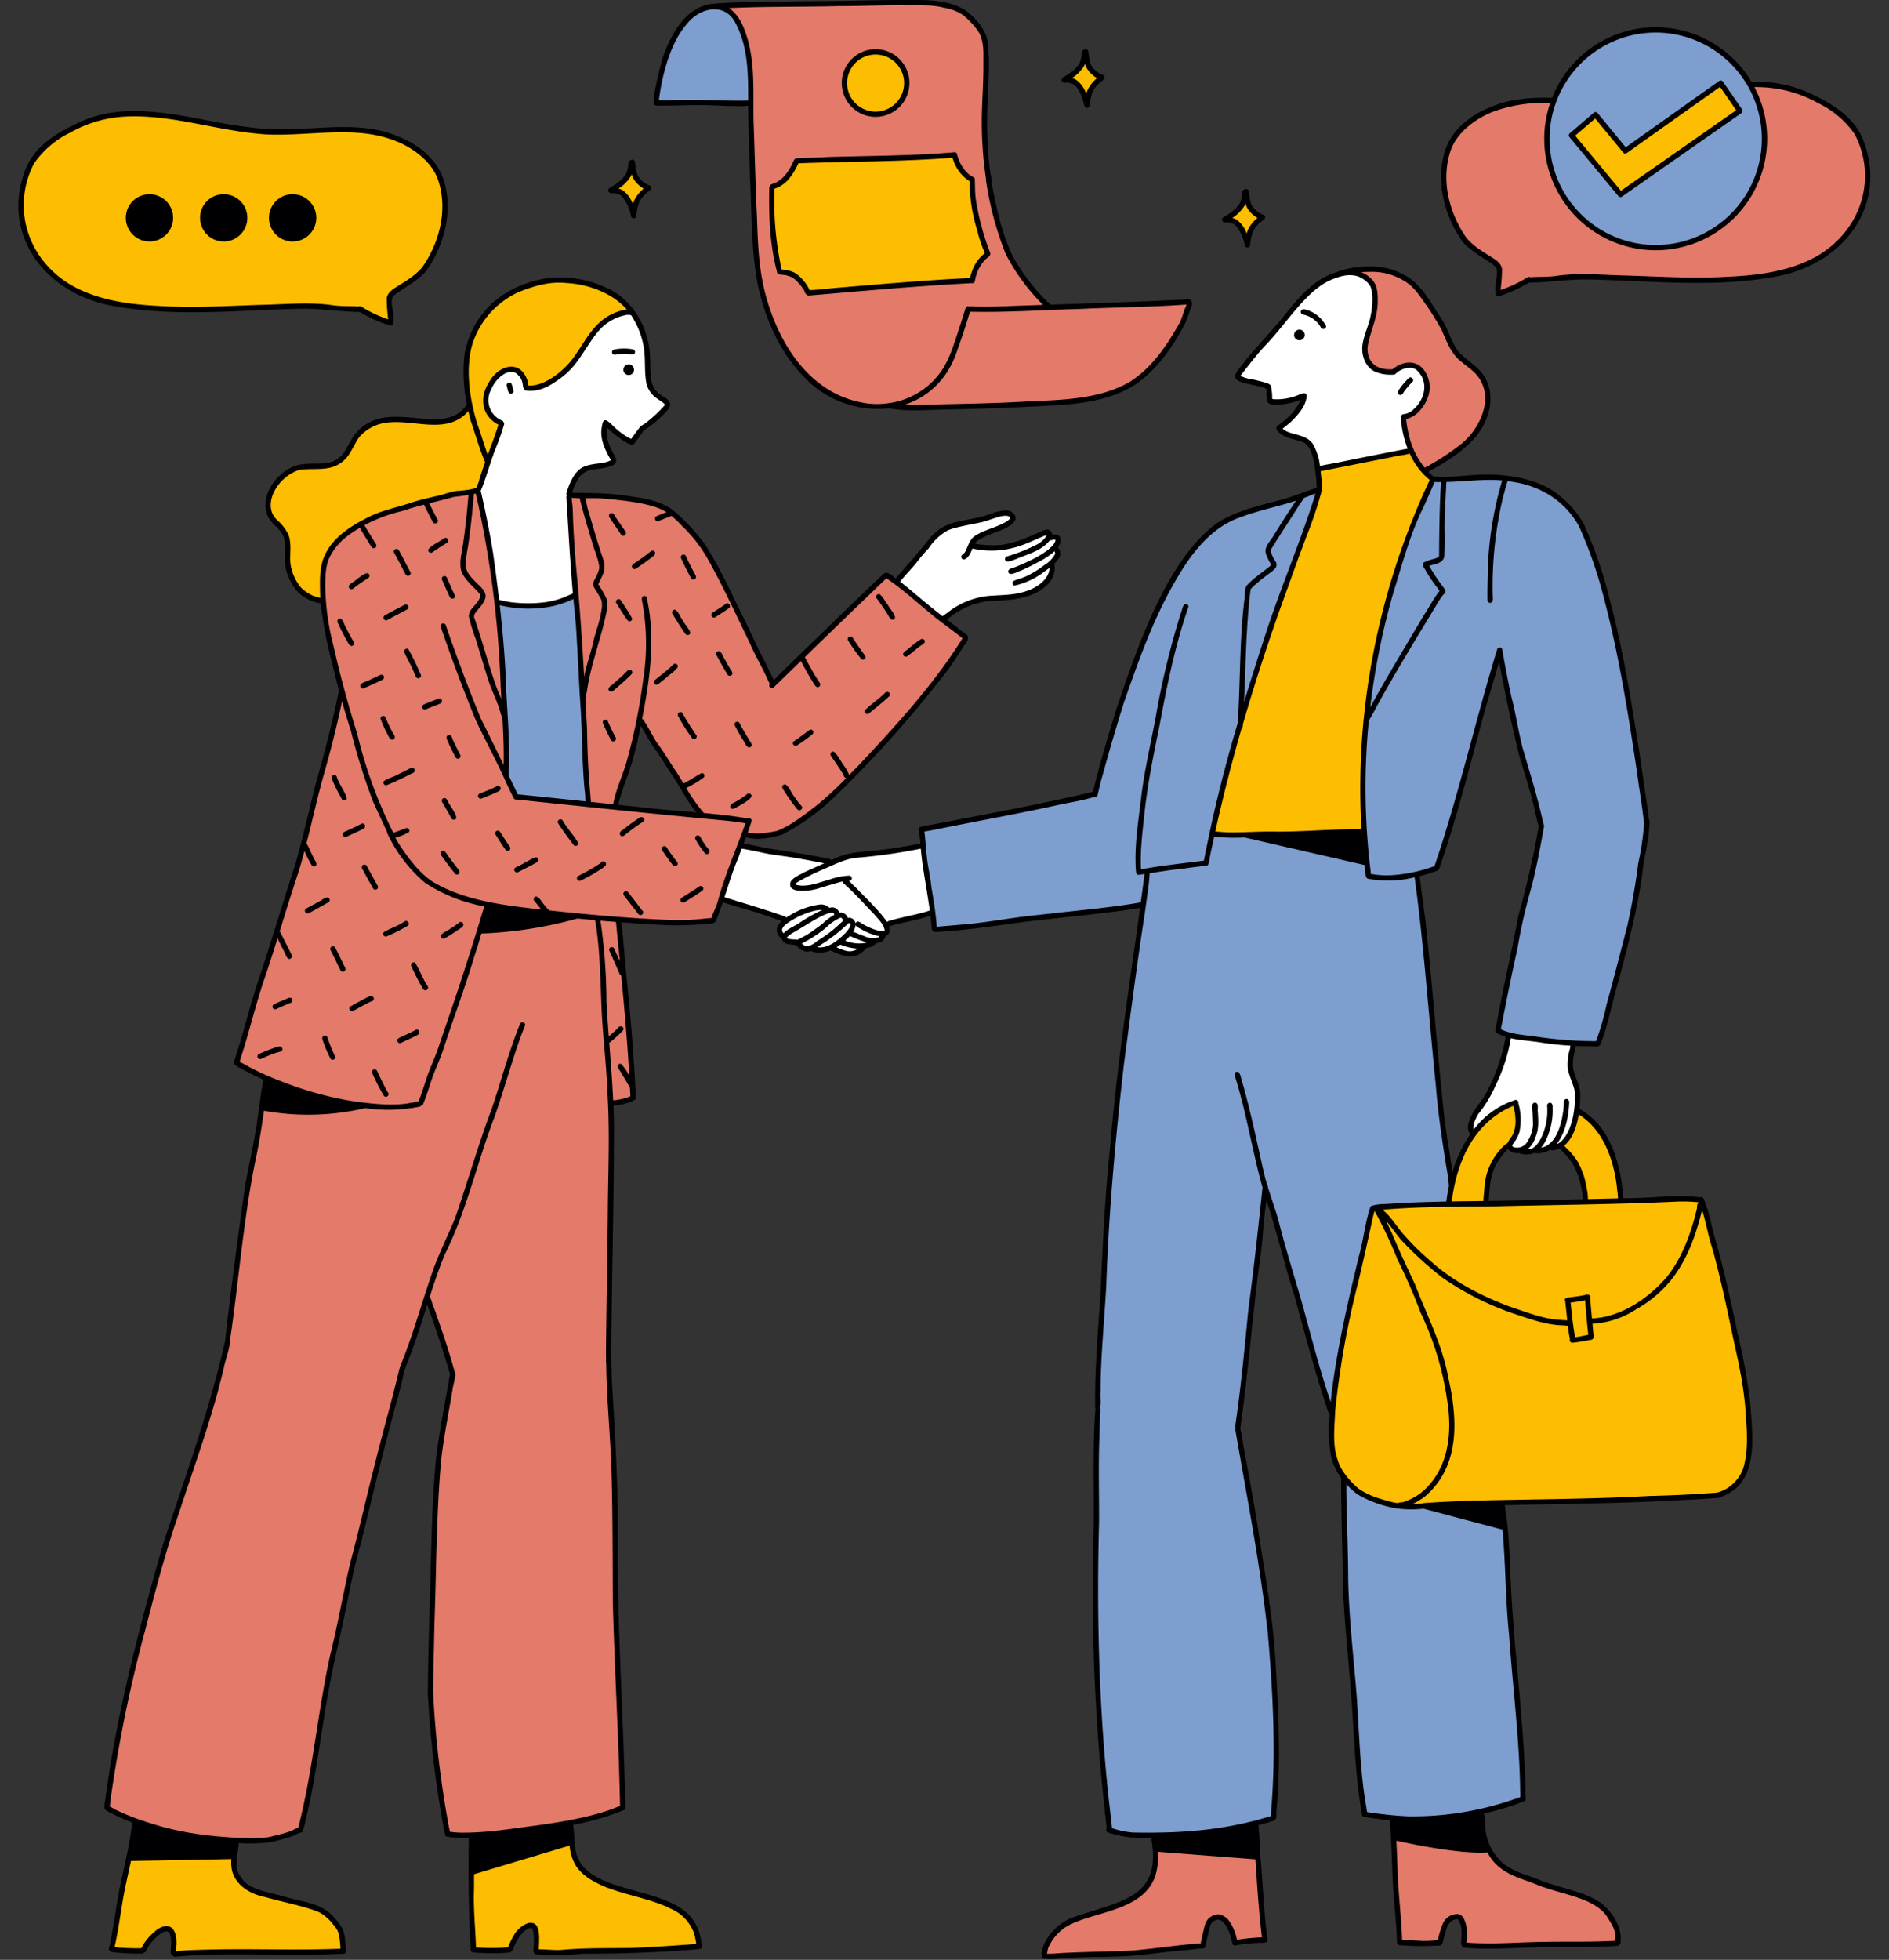
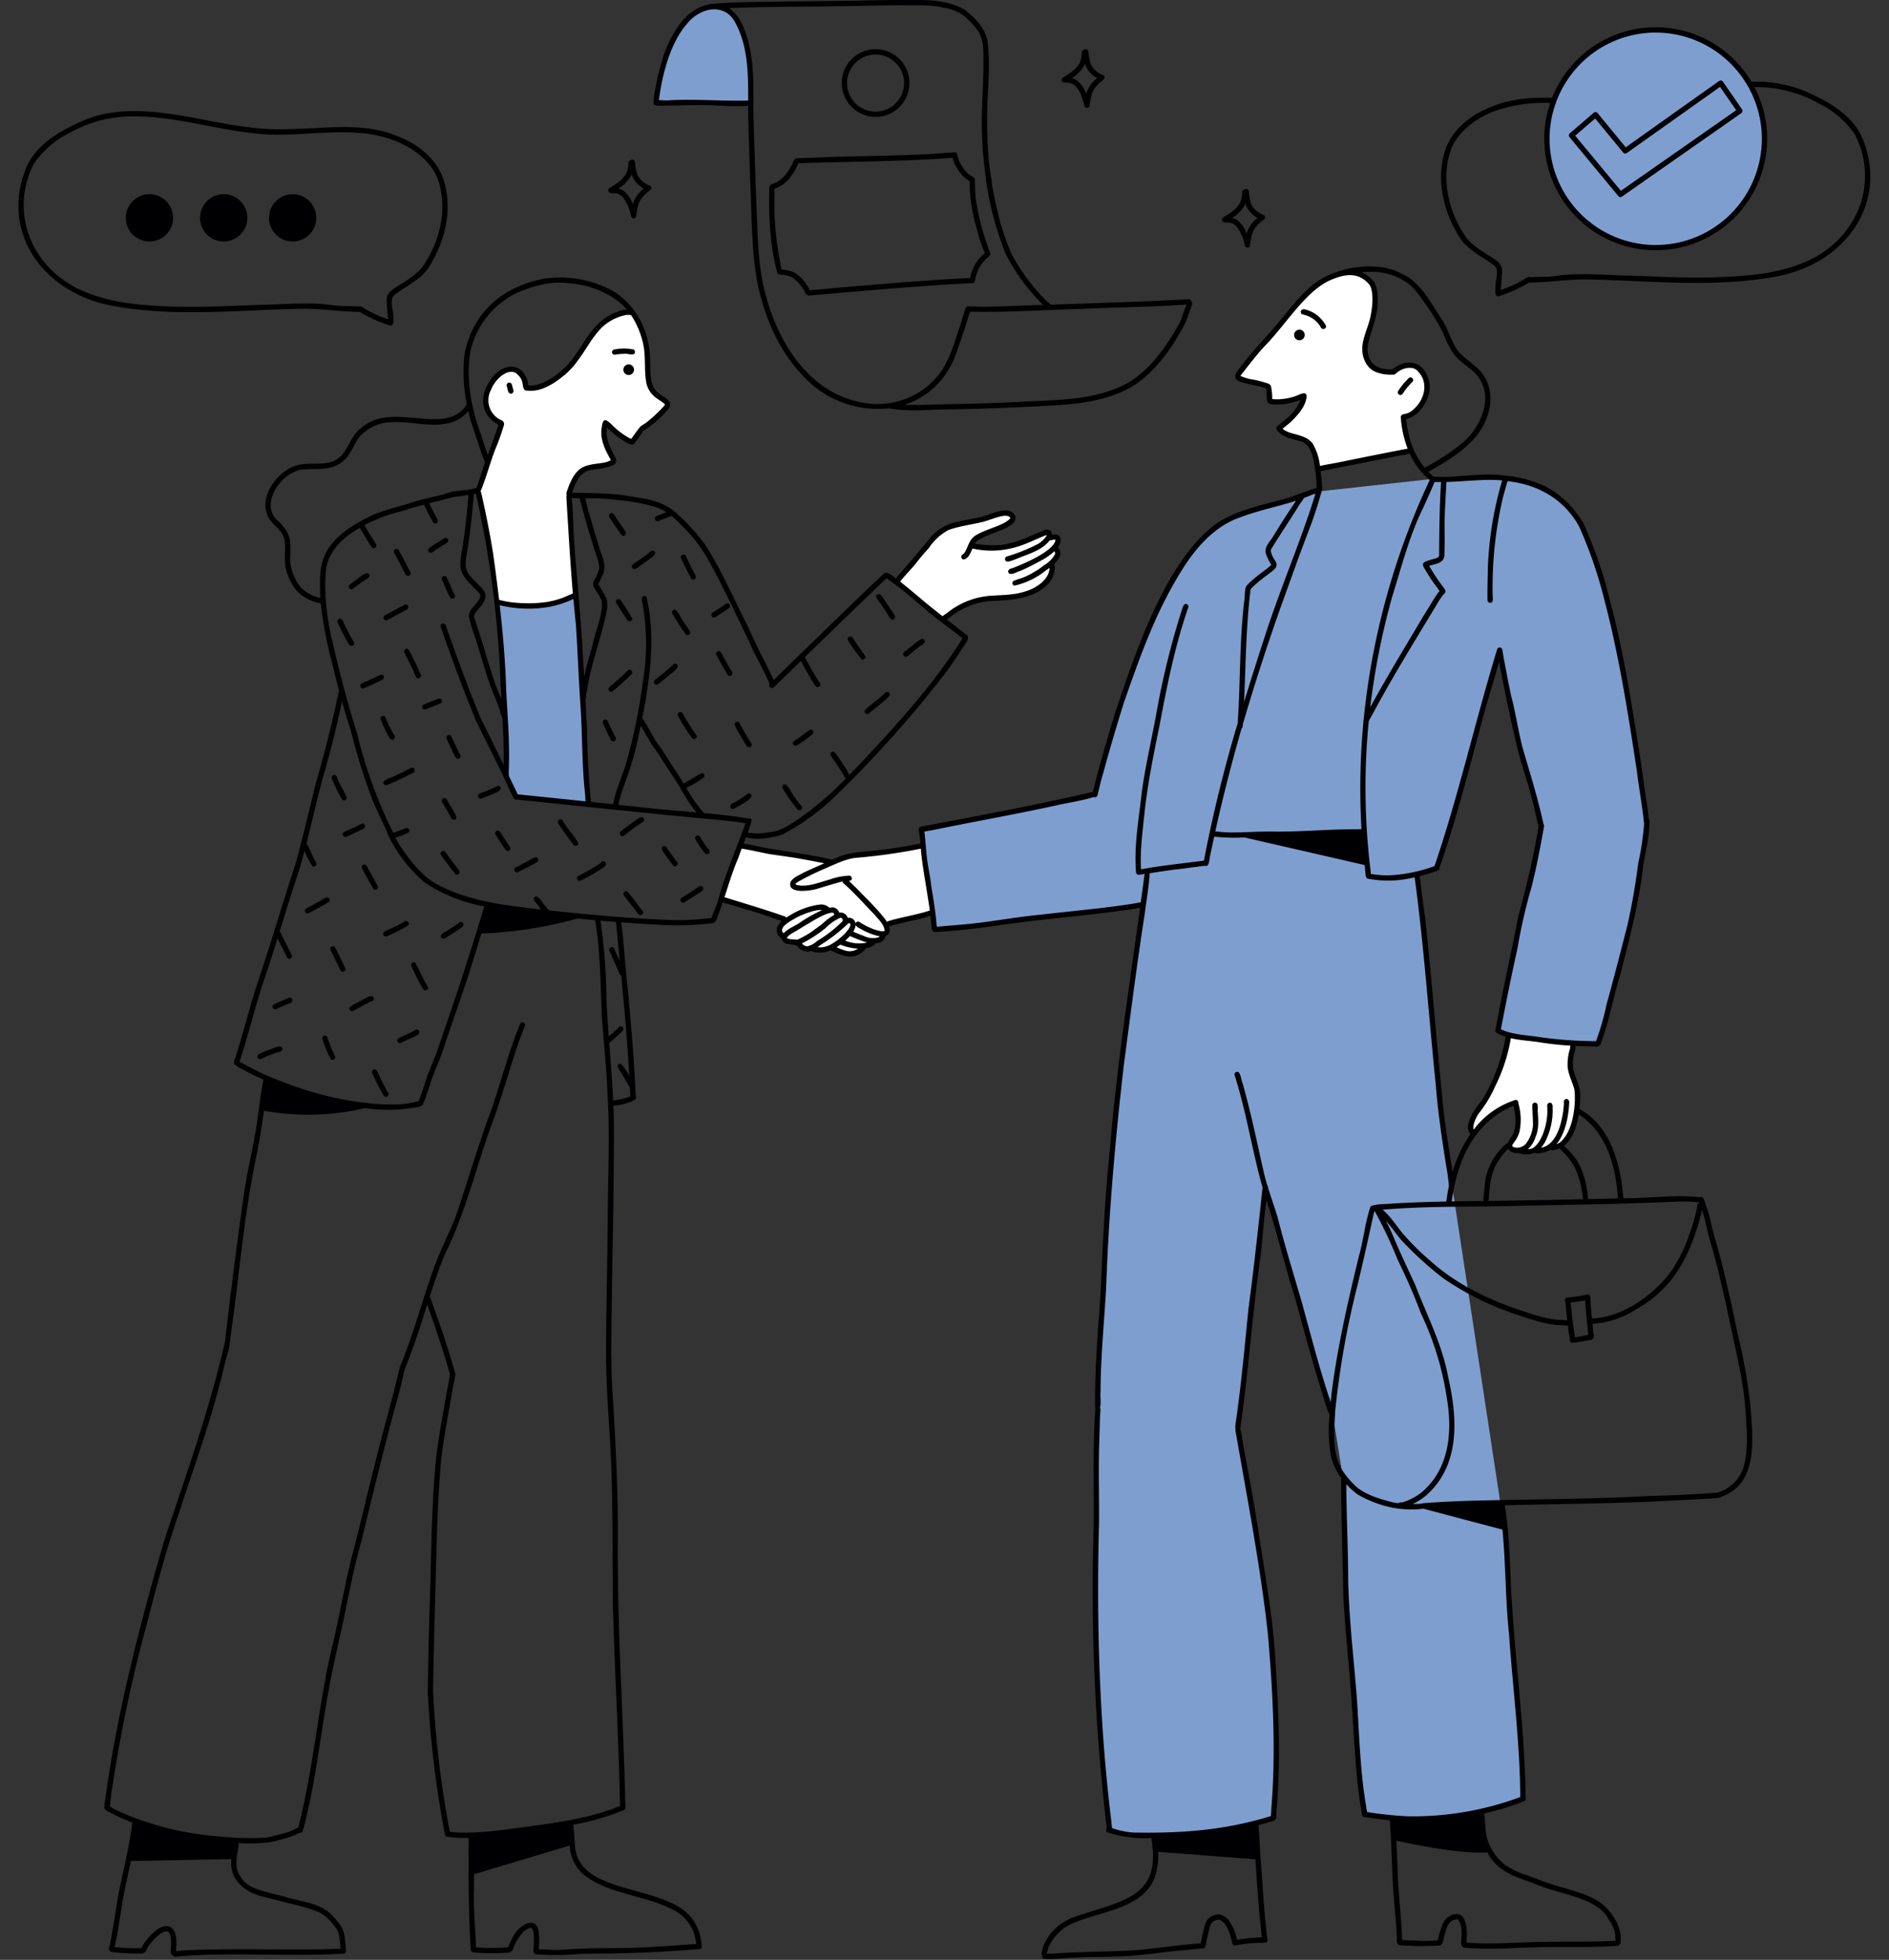
<svg xmlns="http://www.w3.org/2000/svg" data-name="Layer 32" fill="#000000" height="500.2" preserveAspectRatio="xMidYMid meet" version="1" viewBox="-4.7 -0.0 482.3 500.2" width="482.3" zoomAndPan="magnify">
  <rect x="-4.7" y="-0.0" width="482.3" height="500.2" fill="#333333" stroke="none" />
  <g id="change1_1">
-     <path d="M316.993,482.576l1.416,12.339s-7.703,1.109-8.126.992a9.25,9.25,0,0,0-1.904-4.848,4.36,4.36,0,0,0-1.432-1.271,2.147,2.147,0,0,0-1.862-.088,2.991,2.991,0,0,0-1.239,1.437,12.427,12.427,0,0,0-1.329,5.258l-15.351,1.786-5.423.678s-19.412.431-19.895.012c.42-3.622,3.27-6.559,6.488-8.276s6.841-2.478,10.309-3.606,6.963-2.752,9.15-5.671c2.199-2.935,2.767-6.743,3.243-10.379L315.8,469.373Zm81.242,1.08c-2.636-.939-5.383-1.524-8.08-2.272a34.274,34.274,0,0,1-9.459-3.958,17.247,17.247,0,0,1-6.712-7.598L351.033,468.68l1.6,27.157s10.195-.091,10.158.102c.551-2.072,1.163-4.252,2.7-5.748a2.352,2.352,0,0,1,2.403-.769,1.914,1.914,0,0,1,.996,1.163,5.677,5.677,0,0,1,.237,1.554q.123,2.098.247,4.197l22.463-.052s16.319-.466,16.53-.778a10.028,10.028,0,0,0-2.995-7.574A18.327,18.327,0,0,0,398.235,483.656ZM356.282,122.461s2.969-2.369,3.078-2.467c4.381-2.42,8.875-4.932,12.042-8.808s4.736-9.491,2.523-13.981c-1.317-2.671-3.745-4.587-5.717-6.819-2.91-3.296-4.842-7.316-7.097-11.09s-5.008-7.467-8.916-9.483-9.21-1.887-12.21,1.327c-2.399,2.57-2.823,6.416-2.528,9.919.89,10.579,7.569,20.49,16.047,24.958A33.377,33.377,0,0,0,356.282,122.461ZM472.539,42.998a19.255,19.255,0,0,0-4.36-11.329c-2.893-3.422-6.994-5.592-11.148-7.273-4.955-2.006-10.355-3.452-15.622-2.539,0,0-49.981,3.721-50.037,3.616-4.651.245-9.357.5-13.809,1.867s-8.695,3.986-11.075,7.989a19.178,19.178,0,0,0-2.409,8.41,25.702,25.702,0,0,0,2.809,14.004,20.613,20.613,0,0,0,11.072,9.669,36.157,36.157,0,0,1-.2,7.387s7.668-3.556,8.301-3.245a464.511,464.511,0,0,1,49.055.096c7.962-.451,16.216-.981,23.242-4.755a27.631,27.631,0,0,0,11.584-11.958A24.072,24.072,0,0,0,472.539,42.998ZM184.06,5.887a22.102,22.102,0,0,1,1.685,6.206,129.926,129.926,0,0,1,1.42,28.257s1.823,28.605,1.964,28.96a48.595,48.595,0,0,0,4.975,17.36,33.44,33.44,0,0,0,12.093,13.251,27.049,27.049,0,0,0,17.438,3.739c.307.343,1.718.268,2.102.528,12.556-.556,24.098-.773,36.654-1.329,6.182-.274,12.525-.583,18.201-3.049,9.169-3.983,15.225-13.083,18.384-22.568,0,0-36.23,1.307-36.218,1.251-7.076-6.325-11.435-15.245-13.756-24.448S246.25,35.282,246.14,25.538c.706-3.82,1.415-7.697,1.068-11.567s-1.888-7.797-4.944-10.196C239.072,1.269,234.788.782,230.748.389l-43.831.894s-7.162,0-7.372.223A8.392,8.392,0,0,1,184.06,5.887Zm37.911,140.782,20.132,16.166a250.531,250.531,0,0,1-41.537,46.615,21.41,21.41,0,0,1-14.893,3.669c-.311-.284-8.096,21.784-8.096,21.784l-11.806.677-12.591-.758,2.708,26.32.691,18.955a9.388,9.388,0,0,1-4.779,1.503c-.365.19-.582,40.522-.582,40.522l-.555,31.356,1.611,30.124.555,42.797,1.435,34.646a110.999,110.999,0,0,1-44.272,7.162,189.476,189.476,0,0,1-4.779-35.31c.068-.907.555-34.971.555-34.971a274.951,274.951,0,0,1,2.627-33.847c-.081-.528,2.369-13.756,2.369-13.756L104.291,331.34l-6.756,18.968-4.806,19.55L79.745,426.072l-2.518,14.825-5.212,26.428a62.797,62.797,0,0,1-49.241-5.497c-.203.081,5.524-33.062,5.524-33.062l8.205-30.977,7.893-23.395,8.746-31.776L57.5,308.04l3.331-17.195,2.518-15.678q-3.676-2.132-7.501-4.007c0-.501,14.622-47.143,14.622-47.143l3.696-15.11,8.543-32.71a78.783,78.783,0,0,1-5.24-21.676,25.315,25.315,0,0,1,.528-9.789,19.605,19.605,0,0,1,8.232-10.33,45.545,45.545,0,0,1,12.348-5.267,135.36,135.36,0,0,1,18.968-4.143c.284,0,22.299,1.516,22.299,1.516a90.217,90.217,0,0,1,15.543.799,30.241,30.241,0,0,1,14.216,5.971c5.158,4.238,8.164,10.493,10.994,16.545q5.829,12.449,11.671,24.898C192.348,174.641,221.971,146.669,221.971,146.669Zm-47.711,61.21c-5.077-7.853-10.154-15.705-15.407-23.395l-2.613,9.477-4.102,11.928S174.26,207.852,174.26,207.879Z" fill="#e47a69" />
-   </g>
+     </g>
  <g id="change2_1">
    <path d="M411.492,180.805l4.431,29.22-2.205,15.38-3.926,17.047-6.138,23.658a65.325,65.325,0,0,1-25.77-2.575c-.055-.679,10.915-52.118,10.915-52.118l-5.465-20.366-1.17-5.59L378.2,166.549l-10.907,38.743-4.94,16.162L356.91,223.73l2.129,15.33,2.214,24.613,3.57,30.883,13.543,88.963.852,4.318,1.338,16.968,1.788,25.231,2.032,28.937a74.558,74.558,0,0,1-40.497,4.593c-.205-.644-1.919-13.177-1.919-13.177l-2.316-33.29-.905-13.637-.603-26.609-2.718-16.894L331.918,349.46l-8.69-31.144-4.841-14.347-3.033,25.078-3.929,35.664,3.503,18.237,3.586,22.963,2.105,23.898L320.88,445.4l-.494,18.884a91.389,91.389,0,0,1-41.915,3.157c-.168-.338-2.18-24.966-2.18-24.966l-1.791-40.162.852-47.89,1.996-38.369,4.423-47.311,5.1-37.943-9.798,1.599-26.507,3.094-16.657,1.65-3.094-25.682,44.262-9.011a222.93,222.93,0,0,1,19.079-53.478A37.097,37.097,0,0,1,313.86,130.589c.449-.097,18.033-5.145,18.033-5.145l29.412-3.24,14.691-.206a23.79,23.79,0,0,1,25.827,18.718c-.036.371,6.333,21.814,6.333,21.814ZM142.083,152.049a33.892,33.892,0,0,1-19.68,2.226L124.33,197.55l2.1,5.75,19.202,1.75-1.5-26.702S142.232,152.246,142.083,152.049ZM178.709,1.718a7.768,7.768,0,0,0-5.861,1.265,15.859,15.859,0,0,0-4.226,4.429,33.786,33.786,0,0,0-5.87,18.753s23.999.178,23.919.11c.4-6.498.735-13.338-2.138-19.18C183.326,4.643,181.374,2.325,178.709,1.718ZM441.54,20.38A28.586,28.586,0,0,0,411.534,8.415a27.885,27.885,0,0,0-21.221,26.994,28.586,28.586,0,0,0,18.711,26.333,28.586,28.586,0,0,0,30.997-9.094A28.585,28.585,0,0,0,441.54,20.38Z" fill="#7e9ecf" />
  </g>
  <g id="change3_1">
-     <path d="M117.411,125.117a87.547,87.547,0,0,0-23.235,5.58c-4.764,1.865-9.491,4.246-12.865,8.091s-5.155,9.428-3.475,14.328a10.044,10.044,0,0,1-9.372-9.227c-.113-2.367.628-4.846-.24-7.052-.659-1.675-2.142-2.884-3.032-4.449a8.333,8.333,0,0,1,.947-8.996,12.07,12.07,0,0,1,8.309-4.258c1.903-.196,3.899-.053,5.651-.823,2.829-1.243,4.162-4.418,6.151-6.783a13.654,13.654,0,0,1,8.623-4.705c3.531-.452,7.08.5,10.636.651s7.576-.795,9.582-3.834a43.859,43.859,0,0,1,.652-15.468c1.285-5.027,4.054-9.81,8.323-12.759,3.918-2.706,8.786-3.689,13.542-3.937a26.491,26.491,0,0,1,11.194,1.452,14.642,14.642,0,0,1,8.135,7.587c-.018.018-.037.037-.117.96-6.712,12.223-18.052,21.832-33.377,26.634C123.443,108.111,117.246,124.951,117.411,125.117Zm226.222,87.791a166.852,166.852,0,0,1,3.455-49.877,185.772,185.772,0,0,1,14.245-40.621,24.09,24.09,0,0,1-5.603-7.233,165.962,165.962,0,0,0-23.733,5.146l.383,4.171-13.301,38.098L312.666,182.86,304.43,213.261S343.567,212.554,343.633,212.908ZM155.38,50.468a10.662,10.662,0,0,1,1.456,4.014,11.84,11.84,0,0,1,3.812-6.605c-2.324-.637-3.929-3.196-4.044-5.595a10.113,10.113,0,0,1-4.898,6.454A3.795,3.795,0,0,1,155.38,50.468Zm117.038-35.554a8.532,8.532,0,0,1-4.677,4.966,4.96,4.96,0,0,1,3.316,2.37,12.989,12.989,0,0,1,1.467,3.921,14.124,14.124,0,0,1,3.529-6.479A10.79,10.79,0,0,1,272.419,14.914Zm38.55,41.839a7.281,7.281,0,0,1,1.625,2.422,13.847,13.847,0,0,0,1.392,2.58A12.998,12.998,0,0,1,316.989,55.4a6.194,6.194,0,0,1-3.545-4.878,8.474,8.474,0,0,1-5.187,5.491A2.93,2.93,0,0,1,310.969,56.753Zm128.689-28.33-4.862-7.035L410.374,37.974l-7.607-8.351L396.818,34.6l12.011,14.928Zm-275.14,457.205c-3.745-1.305-7.611-2.232-11.39-3.438a21.163,21.163,0,0,1-8.024-4.085,12.283,12.283,0,0,1-3.938-9.405l-25.5,6.163.292,22.881s9.631-.409,9.771-.513a20.681,20.681,0,0,1,3.605-5.104c.548-.569,1.357-1.146,2.059-.784a1.935,1.935,0,0,1,.764,1.623,36.119,36.119,0,0,1,.157,5.304l18.662-.025s22.536-1.482,22.396-1.604a9.478,9.478,0,0,0-2.82-7.737A16.206,16.206,0,0,0,164.517,485.628Zm-95.299-.261a38.706,38.706,0,0,1-9.114-2.847,8.939,8.939,0,0,1-3.82-3.051c-1.364-2.178-1.039-4.969-.666-7.512l-27.105,1.085L23.45,497.366s8.594.537,8.503.4a14.98,14.98,0,0,1,3.861-4.514,4.287,4.287,0,0,1,1.513-.841,1.791,1.791,0,0,1,1.642.32,2.768,2.768,0,0,1,.582,2.167l-.082,4.009s43.411-.85,43.397-1.066a10.014,10.014,0,0,0-3.242-8.548C76.814,486.803,72.892,486.132,69.218,485.367ZM442.051,366.265l-1.883-17.86-7.614-32.742-3.109-9.391s-20.308.056-20.49-.264c.527-9.111-3.982-18.354-11.481-23.067a8.489,8.489,0,0,1-4.253,9.77,10.117,10.117,0,0,1,5.134,5.973,30.012,30.012,0,0,1,1.363,7.956s-25.069.003-25.226.065a31.425,31.425,0,0,1,2.105-9.661c1.345-3.025,3.756-5.733,6.928-6.681,0,0-.99-9.481-1.086-9.604-5.265,1.55-9.433,5.74-12.141,10.515s-4.144,10.146-5.362,15.551c0,0-18.694,1.487-18.637,2.353a243.469,243.469,0,0,0-10.563,48.547c-.72,6.408-1.06,13.377,2.445,18.789a17.826,17.826,0,0,0,9.489,6.992,27.823,27.823,0,0,0,11.887.93l59.797-1.956s15.167-.573,15.201-.821a14.174,14.174,0,0,0,7.495-15.395Zm-227.75-338.259A8.117,8.117,0,0,0,226.6,18.75a8.23,8.23,0,0,0-8.067-5.544,8.34,8.34,0,0,0-7.439,5.877A8.34,8.34,0,0,0,214.301,28.006Zm26.268,15.14a18.232,18.232,0,0,1-1.769-3.51c.009.03-39.633,1.292-39.633,1.292-1.505,3.051-3.505,5.543-6.408,6.687a50.596,50.596,0,0,0,1.632,21.88,11.704,11.704,0,0,1,4.364,1.54,7.283,7.283,0,0,1,2.861,3.686c.597-.117,42.166-2.977,42.166-2.977a7.997,7.997,0,0,1,3.77-7.047A42.256,42.256,0,0,1,243.34,45.87,11.989,11.989,0,0,1,240.569,43.146ZM59.088,78.485c9.333-.579,18.777-1.026,27.65.464L95.17,82.186s-.27-7.015-.174-7.109a20.758,20.758,0,0,0,10.689-9.32,26.424,26.424,0,0,0,3.202-13.933,17.451,17.451,0,0,0-2.574-9.143,19.262,19.262,0,0,0-7.399-5.971c-5.307-2.742-11.422-4.444-17.631-3.353A128.758,128.758,0,0,1,52.264,32.38c-7.433-1.099-14.804-2.853-22.316-3.04S14.559,30.713,8.77,35.503A22.515,22.515,0,0,0,.801,50.572,25.297,25.297,0,0,0,5.8,67.519c6.747,6.474,16.013,9.798,25.283,11.023S49.755,79.064,59.088,78.485Z" fill="#fdbd00" />
-   </g>
+     </g>
  <g id="change4_1">
    <path d="M165.397,102.855a1.664,1.664,0,0,1-.274,1.634,5.482,5.482,0,0,1-1.31,1.132,37.093,37.093,0,0,0-7.283,6.957,13.664,13.664,0,0,1-6.424-4.667,7.8,7.8,0,0,0-.093,5.084,30.842,30.842,0,0,0,2.107,4.822c-1.372,1.007-3.247.809-4.921,1.114a8.136,8.136,0,0,0-6.458,7.094l.726,15.948s.821,9.927.949,10.147a27.613,27.613,0,0,1-20.269,1.565l-2.292-16.56-2.809-11.846s5.991-17.38,5.974-17.264a5.338,5.338,0,0,1-3.907-4.525,8.643,8.643,0,0,1,1.676-5.993,7.703,7.703,0,0,1,2.828-2.609,4.36,4.36,0,0,1,3.755-.145c1.168.562,1.984,1.894,2.273,4.243a10.039,10.039,0,0,0,8.253-2.108,25.908,25.908,0,0,0,5.68-6.673,42.162,42.162,0,0,1,5.245-7.054c2.085-2.067,4.814-3.657,7.881-2.799,2.256,1.838,3.168,4.867,3.482,7.76s.153,5.847.812,8.681A8.644,8.644,0,0,0,165.397,102.855ZM213.862,218.26a14.489,14.489,0,0,0-5.021,1.646l-24.627-4.317-5.192,13.865s16.166,5.139,16.42,5.303a3.297,3.297,0,0,0-.755,3.883,3.765,3.765,0,0,0,3.873,1.776,3.425,3.425,0,0,0,3.703,1.535,3.393,3.393,0,0,0,2.501.691,9.394,9.394,0,0,0,2.35-.604,7.662,7.662,0,0,0,5.35,1.153,8.06,8.06,0,0,0,4.88-2.856,3.919,3.919,0,0,0,4.457-4.263l11.253-2.653-2.248-17.68S214.346,218.253,213.862,218.26Zm50.691-81.351c-.258-.015-.525.101-.769.018-.307-.105-.43-.463-.643-.708a1.449,1.449,0,0,0-1.308-.397,4.469,4.469,0,0,0-1.325.509,33.356,33.356,0,0,1-8.328,3.111,13.978,13.978,0,0,1-8.653-.637c.829-1.57,2.569-2.422,4.258-2.969a17.732,17.732,0,0,0,4.935-1.938c.727-.513,1.395-1.403,1.064-2.23a1.694,1.694,0,0,0-1.802-.867,7.242,7.242,0,0,0-2.01.741c-3.534,1.569-7.692,1.071-11.291,2.485-3.093,1.215-5.482,3.725-7.563,6.316s-3.996,5.37-7.238,8.061c0,0,11.937,9.879,12.306,10.016a19.136,19.136,0,0,1,9.906-5.262c2.43-.464,4.923-.449,7.386-.682a14.976,14.976,0,0,0,7.029-2.128,6.65,6.65,0,0,0,3.138-6.385,3.788,3.788,0,0,0,1.256-4.557,3.028,3.028,0,0,0,.502-1.414A1.04,1.04,0,0,0,264.553,136.909Zm92.724-43.111c-1.989-.813-4.213.194-6.704,1.24a5.526,5.526,0,0,1-6.176-3.689,9.062,9.062,0,0,1,.121-4.609c.503-2.192,1.262-4.322,1.719-6.525a12.803,12.803,0,0,0-.118-6.668,6.598,6.598,0,0,0-4.989-4.508c-4.161.391-7.991,2.531-11.179,5.234a90.328,90.328,0,0,0-8.621,9.088c-3.579,4.009-7.451,8.197-10.015,12.92l7.681,2.131s.313,4.348.352,4.55a19.123,19.123,0,0,0,8.93-1.991,15.686,15.686,0,0,1-6.269,8.176,4.879,4.879,0,0,0,3.054,2.032,13.929,13.929,0,0,1,3.547,1.224,6.345,6.345,0,0,1,2.451,3.22,21.07,21.07,0,0,1,.9,3.968s23.408-4.24,23.48-4.583a17.982,17.982,0,0,1-1.706-8.541,4.428,4.428,0,0,0,2.976-1.122,8.724,8.724,0,0,0,1.963-2.572,9.086,9.086,0,0,0,1.284-4.902A4.739,4.739,0,0,0,357.277,93.798Zm40.891,186.52c-.256-2.399-1.102-4.691-1.587-7.054s-.575-4.947.591-7.059l-16.804-1.726a32.603,32.603,0,0,1-5.232,14.348,41.033,41.033,0,0,0-3.124,4.876c-.833,1.744-1.251,3.791-.252,5.535a20.978,20.978,0,0,1,10.551-7.6,11.328,11.328,0,0,1-2.124,10.987,4.43,4.43,0,0,0,4.289.849,5.089,5.089,0,0,0,3.388.236,4.75,4.75,0,0,0,3.633-.892c1.731.077,3.198-1.267,4.182-2.694A14.699,14.699,0,0,0,398.168,280.318Z" fill="#ffffff" />
  </g>
  <g id="change5_1">
    <path d="M352.267,99.808a18.499,18.499,0,0,1,2.695-3.286c.612-.627,1.587.347.957.957a17.008,17.008,0,0,0-2.003,2.303c-.3.333-.429.869-.884,1.02A.682.682,0,0,1,352.267,99.808ZM333.843,83.49c.119-.456-.281-.802-.499-1.159a8.229,8.229,0,0,0-4.017-3.115c-.821-.21-.909-.382-1.586-.185a.683.683,0,0,0,.162,1.237,6.727,6.727,0,0,1,4.611,3.242A.702.702,0,0,0,333.843,83.49ZM125.664,97.742a.683.683,0,0,0-.995.764c.263.603.191,1.453.722,1.885a.684.684,0,0,0,.926-.243c.234-.443-.083-.927-.164-1.376C126.025,98.416,126.026,97.951,125.664,97.742Zm27.068-7.286a16.934,16.934,0,0,1,1.869-.141c1.173-.118,1.502.313,2.505.092a.683.683,0,0,0-.162-1.237,13.367,13.367,0,0,0-4.281-.065c-.438.057-1.058.133-1.1.681C151.463,90.455,152.213,90.683,152.732,90.455ZM23.693,77.98C7,74.852-4.711,59.973,1.855,43.13c2.45-6.174,8.706-9.707,14.5-12.266,8.53-3.75,18.129-2.599,27.037-1.056,9.017,1.679,17.208,3.588,26.252,3.127,9.085-.149,18.711-1.828,27.322,1.895,5.091,1.99,9.843,5.713,11.603,11.061,2.437,7.731.311,16.152-4.089,22.759-2.071,3.087-7.839,5.646-8.922,7.122-.609,1.679.135,2.979.176,5.253,0,.745.23,2.302-.975,2.017A35.888,35.888,0,0,1,87.15,79.618c-5.023-.068-9.626-.839-14.554-.826C56.322,79.076,39.818,81.08,23.693,77.98Zm-9.707-4.928c6.986,3.791,14.92,4.725,23.043,5.091,8.299.46,16.599-.081,24.898-.339,6.16-.108,12.361-.799,18.494.122,1.963.257,3.94.176,5.903.271a2.311,2.311,0,0,0,.528.041c.041-.014.054-.054.108-.068a.78.78,0,0,1,.596.122.962.962,0,0,1,.42.176.752.752,0,0,1,.068.108h.013a32.162,32.162,0,0,0,6.35,2.924,50.61,50.61,0,0,1-.379-5.267c.135-1.476,1.408-2.315,2.545-3.033,2.586-1.638,4.603-2.762,6.512-4.969,4.36-6.147,6.715-14.798,3.994-22.488-1.611-4.549-6.539-8.259-11.305-9.951-10.1-3.845-21.581-.948-32.548-1.489C50.92,33.504,39.48,29.186,27.403,29.754a31.787,31.787,0,0,0-14.108,4.062A23.905,23.905,0,0,0,3.954,41.79C-1.963,53.339,2.586,66.702,13.986,73.052Zm435.142-2.553c-16.111,3.1-32.615,1.097-48.889.812-4.928-.013-9.531.758-14.568.826a36.009,36.009,0,0,1-7.609,3.439c-1.192.284-.961-1.273-.975-2.031.054-2.275.799-3.574.19-5.253-1.083-1.476-6.851-4.035-8.922-7.122-4.4-6.607-6.526-15.028-4.089-22.759,1.746-5.334,6.512-9.071,11.589-11.061,5.009-2.166,10.344-2.505,15.732-2.383A28.426,28.426,0,0,1,442.48,20.879a32.901,32.901,0,0,1,13.986,2.505c5.808,2.559,12.05,6.093,14.514,12.266C477.546,52.492,465.834,67.372,449.127,70.499ZM390.937,35.42a27.098,27.098,0,1,0,50.771-13.173c-.244-.46-.514-.893-.799-1.327a27.069,27.069,0,0,0-47.887,4.102c-.19.42-.352.866-.501,1.3A26.666,26.666,0,0,0,390.937,35.42Zm77.944-1.11a23.767,23.767,0,0,0-9.342-7.961,31.98,31.98,0,0,0-14.108-4.075c-.731-.041-1.476-.054-2.207-.054a28.145,28.145,0,0,1,3.263,13.2,28.452,28.452,0,0,1-56.904,0A27.927,27.927,0,0,1,391.1,26.294a37.952,37.952,0,0,0-14.04,2.017c-4.766,1.692-9.694,5.402-11.319,9.951-2.708,7.704-.352,16.341,4.008,22.488,1.909,2.207,3.926,3.331,6.512,4.969,1.124.718,2.41,1.57,2.545,3.033a50.577,50.577,0,0,1-.379,5.267,32.876,32.876,0,0,0,6.35-2.924h.014a.483.483,0,0,1,.068-.108.911.911,0,0,1,.406-.176.812.812,0,0,1,.609-.122c.041.013.068.054.108.068a2.15,2.15,0,0,0,.514-.04c1.977-.095,3.953-.014,5.917-.271,6.133-.921,12.32-.23,18.481-.108,8.313.244,16.599.785,24.912.325,8.11-.352,16.044-1.3,23.043-5.091C470.235,59.221,474.797,45.858,468.881,34.31ZM39.498,55.602a6.036,6.036,0,1,0-6.036,6.036A6.036,6.036,0,0,0,39.498,55.602Zm12.918,6.036A6.036,6.036,0,1,0,46.38,55.602,6.036,6.036,0,0,0,52.416,61.638Zm17.601,0a6.036,6.036,0,1,0-6.036-6.036A6.036,6.036,0,0,0,70.017,61.638Zm92.153-35.14a11.339,11.339,0,0,1,.23-2.694,74.754,74.754,0,0,1,2.396-9.897c1.868-4.942,4.928-10.723,10.276-12.456a7.277,7.277,0,0,1,1.218-.298.486.486,0,0,1,.136-.095c1.923-.19,3.872-.298,5.808-.406,10.073-.284,20.16-.338,30.233-.447,5.619-.149,11.251-.244,16.869-.19,4.17-.054,8.651.352,12.307,2.505,2.572,2.004,5.118,4.549,5.768,7.88.88,6.377-.068,12.889-.068,19.306a100.282,100.282,0,0,0,.677,13.458c.135,1.029.352,2.058.487,3.087a3.209,3.209,0,0,1,.054.718,4.057,4.057,0,0,0,.136.826c.555,3.182,1.313,6.309,2.126,9.437a66.21,66.21,0,0,0,2.816,7.717,50.36,50.36,0,0,0,8.936,11.928c.257.311.514.216.948.88,11.576-.379,23.165-.758,34.741-1.34.65-.19,1.205.149,1.246.582.433.501-.054,1.246-.217,1.787-.339.745-.826,2.491-1.395,3.723-3.033,5.862-7.176,11.793-12.659,15.583-6.661,4.319-14.947,5.104-22.691,5.483-8.394.447-16.788.799-25.183.921-5.037.054-10.154.636-15.137-.284a25.882,25.882,0,0,1-21.716-8.083c-6.309-6.499-10.005-15.109-11.819-23.896-1.598-8.678-1.422-17.533-1.868-26.32-.149-6.296-.474-12.605-.501-18.914-3.574.257-7.203-.081-10.791-.163-4.17-.068-8.34.176-12.51.122a.332.332,0,0,1-.163-.054.598.598,0,0,1-.338-.054A.568.568,0,0,1,162.17,26.498Zm80.841,53.059c-.122.352-.271.691-.352.948-.867,2.911-1.841,5.795-2.87,8.651-2.356,7.528-7.473,12.185-13.525,14.148,3.453.149,7.555-.081,11.048-.149,6.607-.149,13.214-.271,19.808-.677,9.328-.433,18.724-.474,26.645-5.023,5.51-3.547,9.179-8.814,12.591-14.839.677-1.137,1.164-3.276,1.638-4.197a5.852,5.852,0,0,0,.23-.691c-8.882.65-17.831.677-26.726,1.11C262.006,79.083,252.501,79.773,243.011,79.557ZM181.436,2.073a3.045,3.045,0,0,1,.528.406c2.288,1.801,3.358,4.684,4.184,7.392,1.95,6.715,1.421,13.742,1.543,20.647.298,8.435.501,16.87.893,25.291.257,7.988.596,15.204,3.222,22.827,3.683,11.075,11.21,21.595,23.111,24.005a19.844,19.844,0,0,0,7.203.271,2.202,2.202,0,0,1,.271-.041A19.498,19.498,0,0,0,236.228,93.8c2.071-3.466,3.087-7.528,4.522-11.671.325-1.164.718-2.315,1.083-3.466a.711.711,0,0,1,.663-.501.89.89,0,0,1,.203.068.779.779,0,0,1,.19-.041c3.547.163,7.108.068,10.655-.095q4.041-.142,8.083-.271a51.037,51.037,0,0,1-9.572-13.052,82.299,82.299,0,0,1-4.996-18.643.644.644,0,0,1,0-.393,97.559,97.559,0,0,1-1.056-17.167c.122-3.994.393-8.002.379-12.009-.027-2.681.176-4.806-.623-7.108-.474-1.76-3.154-4.495-4.644-5.646a12.427,12.427,0,0,0-4.86-1.841c-3.006-.758-5.944-.582-9.369-.596-5.835-.095-11.671.217-17.52.203C200.065,1.802,190.737,1.627,181.436,2.073ZM163.537,25.577c.812-.041,1.679.122,2.464.027,6.769-.379,13.539.23,20.322.068.027-7.094-.068-13.986-3.33-19.97-2.654-4.996-8.922-3.994-12.496.623C166.394,11.158,164.336,19.132,163.537,25.577Zm30.246,44.151c-1.923-7.027-2.234-14.514-2.071-21.784a.653.653,0,0,1,.19-.46.537.537,0,0,1,.244-.393,12.12,12.12,0,0,0,1.489-.609c2.058-1.191,3.249-3.046,4.427-5.686a.586.586,0,0,1,.393-.271.536.536,0,0,1,.203-.135c2.518-.135,5.077-.108,7.595-.298,10.818-.339,21.649-.284,32.439-1.205a.07.07,0,0,1,.054.027.642.642,0,0,1,.907.42,10.069,10.069,0,0,0,2.085,4.224,6.491,6.491,0,0,0,1.543,1.354,2.354,2.354,0,0,1,.46.284.58.58,0,0,1,.433.379c.081,1.787.027,3.628.284,5.416a67.15,67.15,0,0,0,3.398,12.903c.108.338.366.677.271,1.042a.551.551,0,0,1-.203.311c-.366.623-.582.474-.961.907a9.867,9.867,0,0,0-2.329,3.818,12.09,12.09,0,0,0-.433,1.76.68.68,0,0,1-.393.514c-14.013.704-28.039,2.004-42.025,3.182a.59.59,0,0,1-.528-.271c-.027-.014-.054-.014-.081-.027-.474-.393-.433-.907-.582-1.042a11.687,11.687,0,0,0-2.776-3.127,6.434,6.434,0,0,0-3.114-.839.552.552,0,0,1-.42-.149A.587.587,0,0,1,193.783,69.727Zm-.758-15.61a83.018,83.018,0,0,0,1.774,14.365,2.836,2.836,0,0,0,.081.325,8.03,8.03,0,0,1,3.439.867,10.671,10.671,0,0,1,3.696,4.387c2.803-.149,5.592-.514,8.381-.731,10.845-.907,21.689-1.855,32.561-2.369a8.647,8.647,0,0,1,.487-1.638,10.004,10.004,0,0,1,3.317-4.725,33.867,33.867,0,0,1-2.017-6.025,40.8,40.8,0,0,1-1.868-12.307c-.257-.162-.514-.379-.745-.514a10.233,10.233,0,0,1-3.615-5.47,7.172,7.172,0,0,0-.772.041c-12.835.948-25.738.894-38.6,1.354a16.883,16.883,0,0,1-2.545,4.143,8.271,8.271,0,0,1-3.574,2.356C193.093,50.136,192.93,52.14,193.025,54.117Zm17.194-32.913a8.638,8.638,0,1,1,8.638,8.624A8.644,8.644,0,0,1,210.219,21.204Zm1.354,0a7.284,7.284,0,1,0,7.284-7.284A7.292,7.292,0,0,0,211.573,21.204Zm-60.966,27.484a.683.683,0,0,1,.339-.704c.663-.393,1.3-.799,1.923-1.246a8.012,8.012,0,0,0,2.302-2.41,7.641,7.641,0,0,0,.582-2.775.638.638,0,0,1,.528-.623.686.686,0,0,1,1.151.487,14.307,14.307,0,0,0,.65,3.304,7.117,7.117,0,0,0,1.07,1.395,6.838,6.838,0,0,0,1.719,1.137c.095.027.149.041.149.041a.692.692,0,0,1,.325,1.191c0,.014-.311.23-.46.379A7.773,7.773,0,0,0,158.46,51.707a14.594,14.594,0,0,0-.677,3.046c-.095.487.108.298-.23.772a.675.675,0,0,1-1.124-.298A11.395,11.395,0,0,0,154.29,50.326a2.881,2.881,0,0,0-1.977-1.002C151.731,49.243,150.716,49.5,150.607,48.688Zm2.613-.555a4.278,4.278,0,0,1,1.124.46,7.36,7.36,0,0,1,2.545,3.561,6.234,6.234,0,0,1,.46-1.259,9.351,9.351,0,0,1,2.288-2.762,7.598,7.598,0,0,1-1.841-1.489,5.023,5.023,0,0,1-1.205-2.18,3.237,3.237,0,0,1-.271.582A9.782,9.782,0,0,1,153.22,48.133Zm113.145-27.646a.693.693,0,0,1,.339-.704,22.163,22.163,0,0,0,1.923-1.246A7.959,7.959,0,0,0,270.928,16.14a7.701,7.701,0,0,0,.582-2.776.653.653,0,0,1,.528-.636.693.693,0,0,1,1.151.487,14.399,14.399,0,0,0,.65,3.317,7.548,7.548,0,0,0,1.07,1.395,7.672,7.672,0,0,0,1.719,1.137c.095.027.149.027.149.041a.69.69,0,0,1,.325,1.192c0,.013-.311.23-.46.365a7.813,7.813,0,0,0-2.424,2.857,14.654,14.654,0,0,0-.677,3.033c-.095.501.108.298-.23.772a.676.676,0,0,1-1.124-.298c-.528-2.004-1.07-3.764-2.139-4.888a2.902,2.902,0,0,0-1.977-1.016C267.489,21.055,266.474,21.312,266.365,20.486Zm2.613-.541a3.855,3.855,0,0,1,1.124.46,7.299,7.299,0,0,1,2.545,3.561,5.945,5.945,0,0,1,.46-1.259,9.182,9.182,0,0,1,2.288-2.762,7.601,7.601,0,0,1-1.841-1.489,5.101,5.101,0,0,1-1.205-2.18,3.232,3.232,0,0,1-.271.582A9.925,9.925,0,0,1,268.978,19.945Zm38.342,36.217a.683.683,0,0,1,.338-.704,22.209,22.209,0,0,0,1.923-1.246,8.122,8.122,0,0,0,2.302-2.396,7.705,7.705,0,0,0,.582-2.776.653.653,0,0,1,.528-.636.689.689,0,0,1,1.151.487,14.181,14.181,0,0,0,.65,3.304,5.611,5.611,0,0,0,2.789,2.532c.095.027.149.041.149.054a.69.69,0,0,1,.325,1.192c0,.013-.311.23-.46.365a7.885,7.885,0,0,0-2.424,2.843,14.979,14.979,0,0,0-.677,3.046c-.095.501.108.298-.23.772a.675.675,0,0,1-1.124-.298,11.395,11.395,0,0,0-2.139-4.901,2.938,2.938,0,0,0-1.977-1.002C308.444,56.73,307.429,56.987,307.321,56.161Zm2.613-.542a3.523,3.523,0,0,1,1.124.46,7.324,7.324,0,0,1,2.545,3.547,5.826,5.826,0,0,1,.46-1.246,9.404,9.404,0,0,1,2.288-2.775,7.242,7.242,0,0,1-1.841-1.476,5.099,5.099,0,0,1-1.205-2.18,3.734,3.734,0,0,1-.271.582A9.925,9.925,0,0,1,309.934,55.62ZM155.819,93.004a1.354,1.354,0,0,0,0,2.708A1.354,1.354,0,0,0,155.819,93.004ZM327.067,84.137a1.354,1.354,0,0,0,0,2.708A1.354,1.354,0,0,0,327.067,84.137Zm-173.535,164.55-.001-.002-.002-.005,0,0ZM442.209,358.702c.609,8.435,2.207,20.133-7.717,23.409a.639.639,0,0,1-.406.163h-.014l-.122.04a.669.669,0,0,1-.365,0c-3.046.284-6.106.42-9.166.555-14.961.88-29.948.948-44.922,1.313,1.313,7.812,1.259,15.732,1.733,23.612,1.015,16.558,3.222,33.049,3.588,49.62-.068.42.027.907-.014,1.34a.685.685,0,0,1-.487,1.002,61.535,61.535,0,0,1-10.127,3.073,18.756,18.756,0,0,1,.339,3.385,13.138,13.138,0,0,0,4.928,9.667,20.904,20.904,0,0,0,5.876,2.789c2.613.961,5.199,2.004,7.88,2.762,3.791,1.164,7.839,2.058,11.088,4.441a14.871,14.871,0,0,1,4.089,5.402,9.054,9.054,0,0,1,.663,4.481.577.577,0,0,1-.271.528.568.568,0,0,1-.325.311c-6.729.569-13.525.19-20.268.393-6.323.122-12.672.677-18.982.108a.655.655,0,0,1-.636-.501.013.013,0,0,0-.013-.014c-.433-.582-.095-1.408-.122-2.085.149-1.95-.081-3.764-.948-4.617l-.013-.013a.136.136,0,0,1-.041-.014,1.63,1.63,0,0,0-.731.095c-1.855.406-2.342,2.911-3.006,5.727a.734.734,0,0,1-.217.339c-.014.027,0,.054-.014.095a.79.79,0,0,1-.839.433,70.843,70.843,0,0,1-9.883-.068.615.615,0,0,1-.528-.311c-.014-.013-.041-.013-.054-.027-.352-.406-.162-1.002-.217-1.489-.19-4.59-.731-9.152-1.002-13.729-.284-5.456-.339-10.912-.812-16.341-2.22-.23-4.441-.542-6.634-.867a.642.642,0,0,1-.46-.758v-.027c-1.814-9.68-2.031-21.554-2.884-32.02-.596-7.798-1.449-15.583-1.855-23.395-.19-10.1-.569-20.2-.582-30.3a15.565,15.565,0,0,1-2.532-5.375,35.771,35.771,0,0,1-.365-11.021.662.662,0,0,1-.244-.19.825.825,0,0,1-.095-.135c-.013-.041-.054-.068-.068-.108-2.938-8.8-5.889-19.659-8.502-29.285-2.64-8.191-4.576-16.585-7.243-24.749-.013.176-.041.339-.068.514-.596,3.94-.853,8.299-1.327,12.713-2.085,14.473-3.182,30.07-5.212,44.299a1.069,1.069,0,0,1-.136.65,36.509,36.509,0,0,1,.785,4.238c1.232,6.62,2.478,13.227,3.547,19.862,1.652,11.278,3.859,22.502,4.603,33.901.826,13.16,1.544,26.428.352,39.601-.122.636.217,2.004-.406,2.288a.65.65,0,0,1-.433.339c-1.218.379-2.491.731-3.777,1.07.271,2.532.325,5.104.487,7.65.609,6.918.934,14.866,1.774,21.121a.67.67,0,0,1,.027.23.644.644,0,0,1-.122.772c-.677.42-1.868.19-2.681.298a40.881,40.881,0,0,0-5.307.609.677.677,0,0,1-.853-.772c-.311-.704-.352-1.638-.69-2.302-.636-2.031-2.099-3.967-3.452-3.385a2.48,2.48,0,0,0-1.395,1.205c-.203.474-.609,2.329-.866,3.412-.271.677-.203,1.814-.582,2.288-.027.054-.027.108-.081.162a.677.677,0,0,1-.474.19c-1.449.054-2.884.284-4.332.406-6.106.46-11.779,1.584-18.196,1.665-3.479.135-6.959.054-10.438.298-2.559.068-5.199.514-7.744.244a.651.651,0,0,1-.271-.772.725.725,0,0,1-.135-.731.05.05,0,0,1,.013-.041,8.335,8.335,0,0,1,1.042-3.033,13.428,13.428,0,0,1,7.054-6.011c12.388-4.278,22.461-4.86,19.929-19.794a.669.669,0,0,1,.027-.433,29.955,29.955,0,0,1-11.129-1.395.659.659,0,0,1-.366-1.016,4.086,4.086,0,0,0-.027-.704,515.628,515.628,0,0,1-3.29-75.561c.163-10.262-.311-20.552.46-30.801,0-.041.027-.068.041-.108-.014-.027-.041-.041-.054-.068a6.832,6.832,0,0,1-.054-1.394c-.068-9.586.812-19.117,1.421-28.675.514-12.158,1.11-24.329,2.397-36.433,1.692-20.809,4.888-41.05,7.649-61.237a.371.371,0,0,0-.163.027c-7.568,1.286-18.494,2.288-27.823,3.358-8.029.988-15.651,2.329-24.302,2.789a.493.493,0,0,1-.284-.068c-.826-.149-.596-1.571-.758-2.275-.068-.663-.135-1.246-.19-1.814-3.371,1.164-6.946,1.598-10.357,2.654a.493.493,0,0,1-.19.027c.311,1.029.19,2.112-.921,2.478a2.211,2.211,0,0,1-.474.961,2.28,2.28,0,0,1-1.679.839,1.167,1.167,0,0,1-.217.013,4.073,4.073,0,0,1-2.545,1.273c-.095.122-.203.244-.298.352a6.797,6.797,0,0,1-1.746,1.354c-2.315,1.124-4.82-.095-6.973-1.056-.027-.014-.041-.054-.068-.068a6.798,6.798,0,0,1-4.684.311.609.609,0,0,1-.311-.19,3.588,3.588,0,0,1-.948.217,3.396,3.396,0,0,1-2.559-1.381c-.041-.054-.081-.122-.122-.176a.646.646,0,0,1-.609-.216c-.569.013-1.192-.122-1.665-.149a1.957,1.957,0,0,1-1.638-1.462.338.338,0,0,1-.095-.054,2.461,2.461,0,0,1-1.043-2.681,4.197,4.197,0,0,1,1.151-1.72c-1.489-.46-2.951-1.002-4.427-1.503-3.439-1.218-7-2.071-10.439-3.209a.585.585,0,0,1-.162-.068c-.515,1.516-1.042,3.033-1.652,4.508-.054.163-.054.163-.054.108a.746.746,0,0,1-.365.487.515.515,0,0,1-.244.176.972.972,0,0,1-.393.081.682.682,0,0,0-.162.027,1.1,1.1,0,0,1-.135.014,75.841,75.841,0,0,1-14.771.257c-2.721-.135-5.443-.325-8.15-.528.42,3.209.704,6.458.934,9.694,1.178,11.562,2.261,23.138,2.776,34.741a.637.637,0,0,1-.068.704,5.909,5.909,0,0,1-2.22,1.002,13.303,13.303,0,0,1-3.412.623c.054,1.557.108,3.127.122,4.684.027,19.726-.569,39.466-.677,59.192a20.479,20.479,0,0,1,.027,2.275c.095,1.746.054,3.52.19,5.267.772,12.713,1.516,25.413,1.449,38.153-.203,22.326,1.327,44.597,1.882,66.909-.081.772.163,1.787.068,2.613a1.434,1.434,0,0,1-.068.42.05.05,0,0,0-.014.041.653.653,0,0,1-.393.284c-.108.041-.203.095-.311.136a63.991,63.991,0,0,1-12.55,3.588c.23,1.895.325,3.832.501,5.741.961,9.938,15.367,9.978,24.14,14.04a14.739,14.739,0,0,1,4.928,3.249,11.674,11.674,0,0,1,3.019,6.228,14.363,14.363,0,0,1,.217,1.503.641.641,0,0,1-.122.745c-.379.325-.948.203-1.408.298-9.572.785-19.158,1.124-28.77,1.097a66.216,66.216,0,0,1-11.928.176.636.636,0,0,1-.65-.555c-.244-.636.095-1.449,0-2.126.149-2.18-.122-3.804-.542-4.021-.474-.149-1.3.203-2.139,1.016a12.266,12.266,0,0,0-2.627,4.427.64.64,0,0,1-.393.42.565.565,0,0,1-.108.163c-.514.379-1.259.19-1.855.325a73.039,73.039,0,0,1-7.501-.108.509.509,0,0,1-.325-.081.588.588,0,0,1-.582-.555c-.569-8.611-.609-19.225-.528-28.54,0-.041.014-.054.014-.081a36.607,36.607,0,0,1-5.578-.311.631.631,0,0,1-.474-.663,16.513,16.513,0,0,1-.528-2.532,264.658,264.658,0,0,1-3.886-33.604q.163-13.14.623-26.279c.284-11.034.406-22.096,1.449-33.103.853-7.338,2.342-14.582,3.601-21.852-1.733-5.971-3.71-11.901-5.822-17.763-1.652,5.199-3.317,10.52-5.294,15.326-.217.433-.298.975-.542,1.408-.65,3.182-1.449,6.377-2.383,9.518-3.1,11.44-5.849,22.976-8.678,34.484-1.936,6.715-3.155,13.58-4.603,20.403-1.3,5.903-2.694,11.779-3.737,17.736-2.031,10.98-3.168,22.123-5.876,32.954a13.375,13.375,0,0,1-.799,2.748.598.598,0,0,1-.528.162c-.257.149-.433.162-.718.298-.907.663-5.077,1.841-7.406,2.234a46.71,46.71,0,0,1-7.541.162c-.027,1.489-.569,3.033-.555,4.116-.095,2.099,0,2.951,1.11,4.603,1.868,3.155,6.77,3.737,11.075,4.915,3.764,1.246,8.069,1.435,11.278,3.953a18.503,18.503,0,0,1,3.425,3.981,8.732,8.732,0,0,1,.785,3.033c.054.799.163,1.584.203,2.369.027.474.081,1.11-.487,1.259a.716.716,0,0,1-.379,0c-13.959.812-29.285-.501-42.553.758a.673.673,0,0,1-.812-.433.584.584,0,0,1-.433-.379,6.979,6.979,0,0,1,.027-1.76c.136-2.085-.149-3.804-.961-3.859-1.246-.46-4.752,3.033-5.375,4.901a.601.601,0,0,1-.541.46.778.778,0,0,1-.758.257,50.169,50.169,0,0,1-7.555-.406.588.588,0,0,1-.366-.271.618.618,0,0,1-.217-.203c-.244-.433.122-.893.176-1.34.921-4.684,1.57-9.423,2.423-14.121,1.164-5.443,2.681-11.765,3.236-16.666a.618.618,0,0,1,.122-.393,58.388,58.388,0,0,1-6.634-3.046.599.599,0,0,1-.284-.352.507.507,0,0,1-.244-.284A8.422,8.422,0,0,1,22.15,459.5c2.83-21.649,8.8-44.746,15.082-66.327,2.789-8.408,5.686-16.775,8.381-25.21s5.185-16.937,7.135-25.589c1.435-12.402,2.979-24.519,4.779-37.191.663-4.969,1.868-9.856,2.735-14.798.961-4.901,1.327-9.911,2.302-14.825q-3.392-1.523-6.742-3.385a.595.595,0,0,1-.271-.311,1.028,1.028,0,0,1-.244-.081c-.677-.636.217-1.814.325-2.654,2.004-6.133,3.466-12.429,5.51-18.548,3.371-9.978,6.323-20.092,9.599-30.097,1.841-6.593,3.398-13.268,5.023-19.916,2.261-7.907,4.346-15.868,5.984-23.923a.618.618,0,0,1,.149-.244q-.934-3.453-1.733-6.932a99.232,99.232,0,0,1-2.965-15.461,2.567,2.567,0,0,1-.487-.135,9.37,9.37,0,0,1-3.453-1.34c-2.545-1.354-3.94-4.062-4.806-6.702-.907-3.006.163-7.203-.853-9.071-.745-1.895-3.209-3.087-4.102-5.402-1.679-4.766,1.963-9.965,6.16-12.036,4.265-2.099,9.152.325,12.32-2.627,1.232-.745,2.451-3.75,3.791-5.659a11.735,11.735,0,0,1,6.797-4.305c7.961-1.584,17.533,3.358,21.933-3.52a40.936,40.936,0,0,1-.609-12.781c2.058-10.791,9.951-17.438,20.539-19.334a28.029,28.029,0,0,1,17.221,3.1c6.079,3.547,9.572,10.533,9.626,17.479.19,4.847-.325,7.555,3.791,9.775,1.72,1.124,1.746,2.248.284,3.628a27.471,27.471,0,0,1-5.727,4.82c0,.013-.013.013-.027.013a37.807,37.807,0,0,1-2.451,3.398l-.013.013a.488.488,0,0,0-.068.054.56.56,0,0,1-.311.122,5.267,5.267,0,0,1-1.963-.812,25.244,25.244,0,0,1-4.495-3.561c-.447,2.356.514,4.752,1.963,7.311a2.865,2.865,0,0,1,.379,1.192,1.398,1.398,0,0,1-.88,1.11c-1.598.799-4.062.948-5.199,1.137a4.912,4.912,0,0,0-3.127,1.652,12.756,12.756,0,0,0-1.787,3.344,6.088,6.088,0,0,0-.244.853c.04.014.095,0,.149.027,4.928.122,9.87.027,14.757.948,3.818.541,7.825,1.191,10.953,3.628a49.466,49.466,0,0,1,8.056,8.678c3.886,5.944,6.729,12.496,9.897,18.846,1.719,3.358,3.155,6.864,4.928,10.195.853,1.625,1.665,3.29,2.451,4.955a3.719,3.719,0,0,0,.284.569c1.638-1.665,3.358-3.29,5.01-4.955,7.473-7.189,15.8-15.407,22.894-22.028a.624.624,0,0,1,.609-.325c.041-.027.068-.081.122-.095.812.013,1.733.867,2.518,1.462.23-.311.542-.596.731-.894,3.033-3.425,5.605-6.445,8.205-9.68a11.932,11.932,0,0,1,6.864-3.886c2.22-.555,4.508-.812,6.715-1.449,1.841-.582,3.669-1.435,5.632-1.435,1.395-.054,3.046,1.313,2.166,2.748-1.313,1.746-3.628,2.288-5.564,3.087a22.377,22.377,0,0,0-4.048,1.95,3.593,3.593,0,0,0-.514.65,5.603,5.603,0,0,0,1.313.244,26.275,26.275,0,0,0,5.362.122c4.17-.596,7.243-2.166,10.885-3.737,1.246-.528,2.112.135,2.126,1.11a1.604,1.604,0,0,0,.271-.054c2.031-.257,2.356,1.435,1.489,2.924-.068.122-.176.23-.257.352a2.283,2.283,0,0,1,.013,3.128,7.595,7.595,0,0,1-.907,1.056c.041.284.041.582.095.839a6.274,6.274,0,0,1-1.449,4.062c-3.832,4.238-9.911,4.414-15.231,4.644a18.462,18.462,0,0,0-7.162,2.207,15.356,15.356,0,0,0-3.087,2.071c-.257.163-.447.325-.609.447,1.584,1.232,3.195,2.478,4.915,3.832a.764.764,0,0,1,.406,1.015.54.54,0,0,1-.068.447c-1.909,2.979-4.576,7.122-6.404,9.328a291.023,291.023,0,0,1-27.105,30.205,58.099,58.099,0,0,1-13.742,10.019,21.192,21.192,0,0,1-6.065,1.097,11.311,11.311,0,0,1-3.249-.379c-.203.541-.393,1.07-.596,1.611,1.746.257,4.143.812,6.066,1.191,4.942.799,10.614,1.571,16.016,2.776a.645.645,0,0,1,.352.23c.406-.176.826-.379,1.246-.555,2.803-1.313,5.917-1.503,8.963-1.787,4.414-.393,8.002-1.029,12.483-1.855-.014-.311-.041-.623-.068-.934-.108-1.083-.163-1.259-.311-2.302a.83.83,0,0,1,.555-1.083c14.636-2.803,29.339-5.483,43.853-8.882.095-.406.257-.812.298-1.124,1.679-6.675,3.642-13.282,5.673-19.862,5.172-15.258,12.767-38.193,25.683-47.562,4.779-3.168,10.452-4.4,15.908-5.862,3.304-.785,6.404-2.234,9.64-3.209-.122-.853-.108-1.72-.176-2.572-.447-3.141-.691-7.907-3.466-9.112-1.408-.582-5.524-1.002-6.648-3.249a.764.764,0,0,1,.217-.826c.46-.352,1.503-1.164,2.302-1.855a12.769,12.769,0,0,0,3.615-4.847,16.244,16.244,0,0,1-5.876,1.232c-.921-.027-2.41.176-2.681-.988-.122-.975-.095-1.977-.19-2.951a.656.656,0,0,0-.014-.163c-.013,0-.027-.013-.054-.013-2.085-.772-4.332-.975-6.431-1.665-2.775-1.015-.867-2.762.244-4.265,2.789-3.669,6.011-6.973,9.003-10.479,4.211-4.928,8.069-10.872,14.487-13.024a8.606,8.606,0,0,1,.934-.338,1.984,1.984,0,0,1,.745-.271c.623-.135,1.205-.379,1.814-.514,4.63-.894,9.68-1.002,13.932,1.313,4.806,2.153,7.176,7.23,10.005,11.373,1.801,2.64,2.776,6.688,4.576,8.611,2.424,2.667,5.592,3.886,7.122,7.528,2.085,4.942.149,10.628-3.263,14.487-3.249,3.601-7.501,6.174-11.725,8.516.352.352.704.691,1.083,1.029a1.162,1.162,0,0,1,.379.284.614.614,0,0,1,.271-.068c1.313.068,2.627.054,3.94.027,4.644-.325,9.328-.907,13.972-.311a31.658,31.658,0,0,1,10.425,2.843A24.7,24.7,0,0,1,399.67,133.74a111.239,111.239,0,0,1,6.742,19.767c3.236,12.158,5.226,24.56,7.203,36.961.853,5.199,1.408,9.938,2.18,14.812.203,1.246.352,2.505.487,3.764.42.718.027,1.801.081,2.627-.23,3.168-1.042,6.255-1.544,9.382-.907,8.8-3.601,19.117-5.998,28.296-1.733,5.551-2.681,11.346-4.739,16.788a1.1,1.1,0,0,1-.745.88.592.592,0,0,1-.339.108c-1.205-.081-2.423-.068-3.642-.108-.542-.013-1.124-.041-1.72-.081a7.83,7.83,0,0,0-.176,1.029,12.03,12.03,0,0,0-.569,4.143c.068,2.099,2.045,4.969,1.882,7.717-.014.934-.068,2.004-.19,3.141.298.203.596.46.894.623,7.487,4.684,9.694,14.473,10.29,22.136a.299.299,0,0,1,.013.108c.339-.013.691-.013,1.029-.027,6.133,0,12.307-.948,18.399-.244.041.013.068.041.108.054.014-.014.027-.041.054-.041.623-.271,1.015.406,1.124.921a43.496,43.496,0,0,1,1.544,5.05c.677,3.304,1.746,6.499,2.586,9.762q2.376,9.423,4.292,18.954A140.127,140.127,0,0,1,442.209,358.702Zm-64.852-50.825c-9.68.108-19.401.054-29.068.867,1.936,1.57,3.371,3.859,4.915,5.781a64.9,64.9,0,0,0,7.23,7.216c5.808,5.294,13.173,9.071,20.376,11.752,4.265,1.408,8.651,3.182,12.686,3.358.636.081,1.3.081,1.95.136-.162-1.544-.311-3.1-.474-4.468a.563.563,0,0,1,.041-.217.664.664,0,0,1,.217-1.07c1.895-.271,3.1-.352,5.131-.785a.704.704,0,0,1,.961.447c.027,1.367.244,3.561.433,5.619.352-.054.745-.027,1.083-.095,6.62-.623,13.336-5.009,18.007-10.479,3.777-4.684,6.133-10.858,7.663-17.276.162-.366-.041-.609.189-1.313a.692.692,0,0,1,.555-.325.763.763,0,0,0-.054-.163c-.027.014-.041.027-.068.027a35.893,35.893,0,0,0-5.47-.217C408.24,307.39,392.792,307.512,377.358,307.877Zm22.664,24.005c-1.015.19-2.491.433-3.723.569.271,2.139.393,4.075.69,5.849.014.542.352,1.963.379,2.992a1.029,1.029,0,0,0,.284-.041c.691-.013,2.139-.42,3.168-.555C400.523,337.771,400.211,334.833,400.022,331.882Zm-22.948-68.778c1.76-9.843,4.048-19.604,5.917-29.447a225.791,225.791,0,0,0,5.172-22.759c0-.013.014-.013.014-.027-.691-2.058-.988-4.278-1.571-6.377-.975-3.913-2.275-7.731-3.398-11.589-1.963-7.961-3.655-15.989-5.145-24.045-1.002,3.479-1.99,6.972-3.073,10.425-3.832,13.823-7.216,27.809-11.874,41.375-.217.487-.217,1.151-.663,1.476-.027.027-.068.027-.095.041a1.842,1.842,0,0,1-.663.23c-.65.217-1.286.487-1.95.663-.65.19-1.3.365-1.963.541.46,3.818.84,6.918,1.381,10.588,1.719,15.854,2.911,31.776,4.549,47.643.514,5.551,1.435,10.588,2.302,16.369.054.298.095.596.136.893a34.407,34.407,0,0,1,4.603-9.707c-.027-.014-.054-.014-.081-.041a2.719,2.719,0,0,1-.582-1.855c.393-2.925,2.464-5.145,4.062-7.473a47.217,47.217,0,0,0,5.578-15.421,12.305,12.305,0,0,1-2.099-.88c-.027-.027-.041-.054-.068-.081A.636.636,0,0,1,377.073,263.104Zm-11.116,43.528c2.41-.041,4.833-.068,7.243-.095.298,0,.596-.013.88-.013a.766.766,0,0,1-.041-.244c.108-1.246.203-2.505.325-3.75a15.876,15.876,0,0,1,5.51-10.628.58.58,0,0,1,.298-.081,8.569,8.569,0,0,1,1.029-1.665c1.408-2.193,1.192-5.036.528-7.88a3.363,3.363,0,0,0-.474.149c-9.193,4.021-13.607,13.079-15.123,22.948A11.762,11.762,0,0,0,365.958,306.632Zm14.378-13.363a13.949,13.949,0,0,0-2.22,2.654c-2.112,2.979-2.396,5.93-2.667,9.64a2.479,2.479,0,0,1-.135.948q12.063-.163,24.154-.447c-.095-.528-.014-.609-.135-1.083-.677-5.077-2.126-8.584-5.889-11.833a.013.013,0,0,0-.013-.014,5.74,5.74,0,0,1-1.868.474.575.575,0,0,1-.433-.203,5.955,5.955,0,0,1-3.845.894.466.466,0,0,1-.271-.054,5.081,5.081,0,0,1-3.926.027h-.013A2.904,2.904,0,0,1,380.336,293.269Zm18.047-8.827c-.501,3.073-1.584,6.269-3.737,7.961.19.19.365.406.555.569a18.859,18.859,0,0,1,2.938,3.547,20.055,20.055,0,0,1,2.275,6.797,11.66,11.66,0,0,1,.311,2.721c2.572-.054,5.131-.108,7.69-.176a18.292,18.292,0,0,0-.19-1.936C407.549,296.572,404.855,288.462,398.384,284.442ZM395.54,271.85a13.189,13.189,0,0,1,.582-4.102c.041-.027.041-.474.149-.88a73.091,73.091,0,0,1-8.069-.88c-2.356-.352-4.82-.46-7.162-1.015,0,.054-.013.108-.013.162a43.437,43.437,0,0,1-3.94,12.036,30.522,30.522,0,0,1-4.292,7.081c-.948,1.449-1.598,3.398-1.219,4.048a21.444,21.444,0,0,1,10.357-7.473.285.285,0,0,1,.149-.054c.013-.014.027-.014.041-.027a.694.694,0,0,1,.839.826,14.981,14.981,0,0,1,.298,7.257c-.853,3.073-2.965,3.574-1.124,4.048a3.112,3.112,0,0,0,2.708-.893,8.982,8.982,0,0,0,1.841-4.59c.054-.433-.054-2.951-.122-4.062.027-.663-.338-1.855.65-1.923,1.124.122.541,1.733.731,2.518.122,2.126.298,4.332-.623,6.336a6.439,6.439,0,0,1-1.936,3.019,3.159,3.159,0,0,0,1.178-.216c2.288-1.232,3.954-6.147,3.791-9.938.054-.487-.189-1.083.176-1.489.853-.609,1.273.244,1.178,1.043a17.185,17.185,0,0,1-1.449,7.758,8.275,8.275,0,0,1-1.476,2.464,3.668,3.668,0,0,0,1.652-.65c2.789-1.733,3.872-6.648,4.143-10.236.054-.447-.136-.975.203-1.327.623-.569,1.3.122,1.164.826-.135,3.249-.961,7.771-3.236,10.493a3.98,3.98,0,0,0,.921-.474c2.004-1.665,3.141-4.82,3.561-8.191a1.049,1.049,0,0,1,.027-.203,23.493,23.493,0,0,0,.108-4.671C397.206,276.995,395.486,274.03,395.54,271.85ZM363.643,142.946c-.84.988-2.261,1.07-3.453,1.476a52.18,52.18,0,0,0,3.75,5.632c.217.298.501.65.393,1.042-.122.366-.46.582-.69.88a23.872,23.872,0,0,0-1.787,2.776c-5.172,8.53-10.384,17.032-15.177,25.778-.46.907-.948,1.787-1.449,2.654-.176.271-.298.582-.46.88a174.069,174.069,0,0,0,.108,35.025c.135,1.313.325,2.627.42,3.953a22.734,22.734,0,0,0,5.199.339,39.042,39.042,0,0,0,11.061-2.329c6.147-18.075,10.344-36.745,15.895-55.009.014-.054.054-.081.081-.135a.671.671,0,0,1,1.313-.19c.691,4.021,1.462,8.042,2.315,12.036,1.164,4.373,1.774,8.854,2.925,13.227,1.868,6.418,3.886,12.781,5.294,19.334a1.032,1.032,0,0,1,.095.88c-.013.027,0,.041-.013.068-.907,5.064-1.855,10.127-3.127,15.109a138.308,138.308,0,0,0-3.588,15.678c-1.516,6.729-2.857,13.485-4.17,20.254a2.678,2.678,0,0,0-.081.352,3.342,3.342,0,0,0,.433.23c2.031.921,5.077,1.273,7.785,1.557a103.911,103.911,0,0,0,15.665,1.286,2.176,2.176,0,0,1,.42.014c0-.014.013-.027.013-.041a66.065,66.065,0,0,0,2.681-9.369c1.868-6.702,3.574-13.444,5.321-20.173,1.192-5.375,2.126-10.79,2.748-15.786a72.6,72.6,0,0,0,1.516-10.222.83.83,0,0,1-.041-.176c-.474-4.441-1.232-8.597-1.787-12.984-2.248-14.839-4.576-29.691-8.408-44.218a111.263,111.263,0,0,0-6.363-18.399c-3.655-6.661-10.181-10.696-18.183-11.549a.264.264,0,0,0-.095-.013c-.406,1.367-.785,2.735-1.164,4.116a99.521,99.521,0,0,0-2.613,25.48,2.607,2.607,0,0,1-.068,1.124.688.688,0,0,1-1.07.135c-.325-.339-.163-.867-.217-1.3-.014-2.45.081-4.901.108-7.352a90.422,90.422,0,0,1,3.656-22.393c-4.224-.433-9.477.271-14.243.393-.176,4.387-.569,8.76-.447,13.146.041,1.882-.027,3.777-.068,5.673A1.95,1.95,0,0,1,363.643,142.946Zm-4.901-13.498c-3.479,6.973-5.551,15.001-7.988,22.854a184.77,184.77,0,0,0-5.605,28.215c4.346-7.961,9.085-15.678,13.688-23.49,1.259-1.841,2.789-4.806,4.008-6.174-.19-.271-.379-.541-.555-.826a36.605,36.605,0,0,1-2.83-4.156c-.298-.677-1.232-1.543-.663-2.275,1.801-1.029,4.035-.961,3.94-1.841.027-5.321.095-12.686.501-18.724-.514,0-1.029.014-1.516-.013a.399.399,0,0,1-.135-.04C360.691,125.156,359.703,127.295,358.741,129.448ZM342.847,69.457a7.082,7.082,0,0,1,2.491,1.625c1.625,1.435,1.774,3.804,1.719,5.849.081,4.143-2.247,8.475-2.599,11.806-.095,3.832,2.369,5.781,6.39,5.51l.054-.054c3.412-2.708,7.46-2.193,8.976,2.18,1.11,2.803.054,5.944-1.828,8.15a6.899,6.899,0,0,1-3.737,2.437,31.229,31.229,0,0,0,.839,4.63,20.041,20.041,0,0,0,3.913,7.785c.393-.271.921-.42,1.286-.704a61.579,61.579,0,0,0,7.663-5.077c4.712-3.534,8.435-10.953,5.375-16.314-1.151-2.275-2.87-3.155-4.915-4.915-2.627-1.95-3.71-5.023-4.982-7.907a62.114,62.114,0,0,0-4.454-7.176c-1.57-2.261-2.951-4.238-5.009-5.456a15.594,15.594,0,0,0-8.53-2.45C344.526,69.389,343.673,69.403,342.847,69.457Zm-10.533,49.471c1.435-.339,2.911-.555,4.373-.839,5.795-1.191,12.821-2.586,18.02-3.588a26.951,26.951,0,0,1-1.76-8.042.606.606,0,0,1,.271-.528.837.837,0,0,1,.271-.203,4.346,4.346,0,0,0,2.83-1.367c2.979-2.681,3.615-7,1.002-9.572-1.246-1.598-4.197-.894-5.713.636a.817.817,0,0,1-.65.19c-.284.027-.596,0-.88.014a9.938,9.938,0,0,1-3.71-.772c-2.437-1.124-3.466-4.062-3.222-6.593.311-2.735,1.679-5.199,2.153-7.907.46-2.41.731-5.592-.217-7.487a6.657,6.657,0,0,0-2.857-2.247c-2.315-.867-4.793-.217-7.5.988-6.201,2.897-11.102,11.21-16.531,16.734-2.193,2.342-5.145,6.241-6.187,7.555l.068.068a11.5,11.5,0,0,0,3.29.921,30.926,30.926,0,0,1,3.114.812,2.268,2.268,0,0,1,1.286.691,14.666,14.666,0,0,1,.352,3.453,11.108,11.108,0,0,0,2.532,0,14.433,14.433,0,0,0,3.75-.867c1.056-.447,2.843-1.367,2.45.677-.42,2.342-2.166,4.211-3.777,5.849-.596.582-1.679,1.408-2.302,1.895,1.72,1.706,5.646,1.192,7.636,3.75A14.108,14.108,0,0,1,332.313,118.928ZM329.24,135.96c-2.45,6.323-4.657,12.727-6.986,19.09-3.466,9.802-6.715,19.767-9.64,29.826,0,.027-.013.054-.013.081a1.089,1.089,0,0,1-.311.988c-2.505,8.692-4.752,17.465-6.702,26.252,1.11.122,2.207.203,3.317.257,4.157.054,8.313-.325,12.469-.203,6.878.014,13.742-.65,20.62-.596.298-.027.609-.054.921-.081a179.155,179.155,0,0,1,.514-27.484.633.633,0,0,1-.027-.23.782.782,0,0,1,.068-.19,187.301,187.301,0,0,1,16.869-61.169,18.515,18.515,0,0,1-5.118-6.756c-1.097.42-3.1.501-4.468.907-6.079,1.178-12.158,2.423-18.25,3.601,0,.013-.014.013-.027.013.081.691.163,1.381.244,2.058.013.447.041.893.068,1.354,0,.068.014.244.027.352a1.597,1.597,0,0,1-.013,1.097A105.488,105.488,0,0,1,329.24,135.96Zm-2.667-6.336c-2.207,3.506-4.535,6.959-6.688,10.493-.42.487.284,1.95,1.218,3.398.663,1.516-1.273,2.383-2.22,3.222-1.435,1.015-4.251,3.331-4.292,3.777-1.178,9.531-1.219,19.117-1.665,28.703q2.681-8.773,5.537-17.479c3.899-12.009,8.963-23.639,12.7-35.716a5.476,5.476,0,0,0-1.178.379c-.582.257-1.178.474-1.774.704C327.832,127.904,327.128,128.554,326.573,129.624ZM225.126,148.443c1.638,1.286,3.236,2.64,4.847,3.98,2.071,1.774,4.021,3.331,5.998,4.861.447-.447,1.11-.745,1.57-1.178a20.009,20.009,0,0,1,11.319-4.089c3.127-.203,5.429-.176,8.313-1.097,3.127-.975,6.038-3.222,6.093-5.984-.325.244-.663.474-1.002.704a19.227,19.227,0,0,1-7.974,3.832.666.666,0,0,1-.23-1.178c1.002-.474,2.139-.704,3.168-1.178a25.103,25.103,0,0,0,4.739-2.911,7.356,7.356,0,0,0,2.748-2.857.297.297,0,0,0-.014-.108,2.162,2.162,0,0,0-.163-.528.013.013,0,0,1-.013-.013,17.374,17.374,0,0,1-2.938,2.112c-1.909,1.029-3.804,2.058-5.808,2.897-.839.244-1.868.975-2.735.718-.785-.582-.095-1.3.65-1.381,3.574-1.354,9.613-4.048,10.939-6.661a4.521,4.521,0,0,0,.136-.582v-.027c-.054-.013-.122-.027-.176-.041h-.135c-.027,0-.501.095-.853.149a.509.509,0,0,1-.284.014c-1.855,2.451-5.05,3.371-7.798,4.468a24.56,24.56,0,0,1-2.356.867c-.406.122-.934.217-1.178-.217a.696.696,0,0,1,.406-1.002,45.237,45.237,0,0,0,7.853-3.141,6.537,6.537,0,0,0,2.22-2.071v-.013a1.724,1.724,0,0,0,.081-.244c-2.464.866-5.646,2.64-8.76,3.33a21.859,21.859,0,0,1-10.208.122c-.041.095-.068.176-.108.271-.433.975-.934,2.261-2.071,2.532a.672.672,0,0,1-.528-1.083c.42-.42.569-.393.84-.88.867-1.557,1.083-3.398,3.073-4.414,2.884-1.598,6.323-2.18,8.232-3.886a1.511,1.511,0,0,0,.135-.162c.014-.014.027-.041.041-.054a.417.417,0,0,0,.027-.108v-.068a.799.799,0,0,0-.054-.108c-.19-.149-.487-.514-1.625-.366-1.137.054-3.777,1.151-5.497,1.584-2.789.65-6.688,1.205-8.76,2.112a14.255,14.255,0,0,0-4.901,4.603,44.644,44.644,0,0,0-3.29,3.913C227.82,145.383,226.033,147.224,225.126,148.443Zm-80.421-21.27c.379,1.083.541,2.64.921,3.561,1.178,4.035,2.342,8.056,3.696,12.036a6.336,6.336,0,0,1,.163,3.141c-.339,1.137-1.205,2.572-1.395,3.182v.014a1.513,1.513,0,0,1,.054.176,24.161,24.161,0,0,1,2.058,3.642,8.498,8.498,0,0,1-.068,3.358c-1.381,6.783-4.075,13.471-4.996,20.281-.284.907-.108,1.015-.365,1.977.135,2.478.271,4.942.406,7.419.081,5.673.311,11.346.867,17.005,0,.799.163,1.192.108,1.706,1.909.19,3.804.393,5.7.596.663-3.777,2.423-7.284,3.466-10.966a149.693,149.693,0,0,0,4.184-20.715,58.985,58.985,0,0,0-.081-19.144c-.027-.65-.406-1.367-.176-2.004a.678.678,0,0,1,1.124-.068c2.193,9.396,1.097,19.049-.623,28.445-.162.894-.339,1.787-.514,2.681a.722.722,0,0,1,.555.596c.691.921,2.126,3.696,3.087,5.24,1.557,2.099,2.938,4.319,4.332,6.539.922,1.3,1.778,2.692,2.619,4.083,1.618-.772,3.098-1.871,4.657-2.661a.681.681,0,0,1,.342,1.261,30.168,30.168,0,0,1-4.298,2.555,39.657,39.657,0,0,0,4.29,6.162.613.613,0,0,1,.149.23c3.804.352,7.595.758,11.346,1.395a.66.66,0,0,1,.907.528c-.284,1.029-.636,2.058-1.002,3.073.068.014.149.041.217.054.217.041,1.571.163,2.369.176a29.641,29.641,0,0,0,4.955-.677,24.34,24.34,0,0,0,4.143-2.18,77.177,77.177,0,0,0,13.447-11.295.593.593,0,0,1-.255-.084c-.415-.349-.205-.222-.406-.607a.544.544,0,0,1-.013-.094c-1.002-1.699-2.149-3.314-3.261-4.943a.683.683,0,0,1,.765-.995c1.022.774,1.848,2.611,2.693,3.687a10.054,10.054,0,0,1,1.088,1.897c.031.066.092.202.129.29a.582.582,0,0,1,.013.094q1.075-1.087,2.156-2.194c10.019-10.669,19.32-20.782,26.794-32.71-2.437-1.95-4.536-3.412-7.122-5.456-4.183-3.412-8.15-7.067-12.293-9.856-.054.054-.122.095-.176.149q-10.372,9.947-20.68,19.974a.806.806,0,0,1,.177.316c.984,1.835,1.984,3.664,3.101,5.423.221.463.778.857.657,1.413-.45.948-1.197.417-1.571-.333-1.227-1.886-2.304-3.863-3.367-5.845q-3.462,3.363-6.924,6.725a.679.679,0,0,1-1.097-.745.316.316,0,0,0,.095-.095c-.487-1.029-.961-2.058-1.462-3.087-1.205-2.464-2.572-4.833-3.642-7.365-3.412-6.986-6.634-14.08-10.412-20.877a36.643,36.643,0,0,0-6.973-9.098,33.472,33.472,0,0,0-2.606-2.485l-.014.007c-.765.292-2.755,1.06-2.888,1.13-.403.227-.962.377-1.242-.108a.681.681,0,0,1,.243-.926c.856-.372,1.726-.709,2.598-1.044a12.718,12.718,0,0,0-1.832-.96c-3.804-1.503-9.288-2.058-13.729-2.478C148.17,127.132,146.437,127.173,144.704,127.173Zm22.651,71.323c-1.841-2.64-3.385-5.47-5.348-8.029-1.124-1.706-2.044-3.534-3.114-5.267-.636,3.182-1.34,6.35-2.261,9.45-1.07,3.615-2.667,7.067-3.466,10.75v.014c3.06.325,6.106.65,9.057.961,3.628.379,7.257.65,10.899.961C170.835,204.697,169.278,201.407,167.355,198.496Zm-42.147-.487c.772,1.584,1.53,3.168,2.302,4.752a.047.047,0,0,1,.027-.014c5.402.542,11.291,1.151,17.262,1.774-.081-.582-.041-1.327-.135-2.044-.799-7.162-.65-14.378-1.11-21.554-.487-7.162-.745-14.338-1.218-21.5-.23-2.18-.433-4.359-.636-6.539a26.316,26.316,0,0,1-5.537,1.882,30.891,30.891,0,0,1-13.268-.298c.812,7.216,1.449,14.595,1.652,21.892.366,6.688.921,13.39.663,20.092C125.127,196.858,125.263,197.494,125.208,198.009Zm-6.106-45.044c-1.029,2.586-3.479,3.466-2.572,5.104,1.868,5.443,3.344,11.007,5.213,16.45.447,1.34,1.029,2.586,1.57,3.899-.068-1.164-.135-2.329-.19-3.493a262.935,262.935,0,0,0-6.336-48.957c-.176.041-.339.081-.514.122-.339,4.305-.799,8.611-1.408,12.889-.325,2.085-.839,4.332-.636,5.727.339,1.652,1.286,2.559,2.681,3.994C118.046,149.824,119.82,151.178,119.102,152.965Zm22.109-25.9a31.629,31.629,0,0,1,.352,4.089c.122,4.427.447,8.854.799,13.268.907,9.423,1.544,18.873,2.085,28.323.569-3.127,1.719-6.12,2.396-9.233.663-2.627,1.679-5.172,2.031-7.866a5.883,5.883,0,0,0-.013-2.478,30.985,30.985,0,0,0-1.855-3.155,1.925,1.925,0,0,1,.095-2.044,12.719,12.719,0,0,0,1.137-2.667c.298-1.164-.785-3.913-1.476-5.957-1.218-4.035-2.45-8.083-3.466-12.171C142.606,127.16,141.915,127.132,141.211,127.065ZM155.4,80.356a12.385,12.385,0,0,0-6.309,3.114c-2.613,2.572-3.899,5.375-6.187,8.435a19.448,19.448,0,0,1-5.659,5.416c-2.193,1.57-4.847,2.775-7.595,2.342a.654.654,0,0,1-.65-.623.579.579,0,0,1-.122-.176c-.244-1.665-.311-2.248-1.598-3.425-1.746-1.625-5.24.65-6.593,4.008a5.602,5.602,0,0,0,2.708,7.853.752.752,0,0,1,.487.487c.013.014.041.027.054.054a.861.861,0,0,1-.014.772,58.402,58.402,0,0,1-2.247,6.255c-1.246,3.304-2.437,7.636-3.615,10.344-.013.027-.027.068-.041.095.081.19.108.42.176.623,1.151,5.064,2.18,10.168,3.006,15.312.542,3.859,1.056,7.826,1.53,11.847a23.496,23.496,0,0,0,4.603.772,33.643,33.643,0,0,0,7.487-.203,23.306,23.306,0,0,0,4.17-1.083c.054-.027,1.99-.853,2.017-.853a2.029,2.029,0,0,0,.244-.122h.013a.81.81,0,0,1,.108-.054.536.536,0,0,1,.19-.068c-.704-8.191-1.151-16.396-1.665-24.6a.603.603,0,0,1,.108-.352c-.325-.623.284-1.638.433-2.275.812-1.99,1.814-4.116,3.845-5.091,2.451-1.083,5.185-.65,6.959-1.692-.054-.163-.041-.081-.19-.433-1.367-2.45-2.654-5.145-2.099-8.015.284-2.383,1.015-2.085,2.505-.691a19.591,19.591,0,0,0,3.858,3.1,7.936,7.936,0,0,0,1.137.596c.704-.961,1.381-1.95,2.126-2.884.013-.013.041-.013.054-.027a.54.54,0,0,1,.122-.203,9.602,9.602,0,0,1,1.124-.758c.068-.054.298-.217.406-.284a35.977,35.977,0,0,0,4.63-4.332.592.592,0,0,0,.135-.203l.014-.013v.054a.05.05,0,0,0,.014-.041v-.068h-.014a.603.603,0,0,0-.108-.149.047.047,0,0,1-.014-.027c-.541-.555-1.679-1.137-2.613-1.922a6.488,6.488,0,0,1-1.963-3.222c-.609-2.992-.217-6.106-.663-9.125a21.307,21.307,0,0,0-3.29-8.394A6.489,6.489,0,0,0,155.4,80.356Zm-38.207,27.917c.907,2.505,1.828,5.646,2.64,7.825.948-2.559,1.923-5.104,2.735-7.704-4.278-2.193-4.982-6.891-2.437-10.777,2.275-4.332,7.988-6.133,9.843-.447a11.553,11.553,0,0,1,.176,1.164,2.659,2.659,0,0,0,.921.054c3.777-.203,8.408-3.953,10.628-7.108,2.045-2.708,3.547-5.781,5.93-8.232a13.517,13.517,0,0,1,6.986-3.953q.345-.04.731-.081c-3.574-4.156-9.775-6.472-15.272-6.77-4.332-.46-8.042.609-12.239,2.248a21.954,21.954,0,0,0-12.388,14.988C114.364,95.384,115.23,102.045,117.193,108.273ZM77.876,142.54c2.004-5.362,7.243-8.462,12.131-10.872,3.358-1.571,7.04-2.247,10.533-3.452,2.437-.785,4.928-1.273,7.406-1.895.582-.108,3.276-1.137,4.603-1.042,1.042-.135,2.112-.19,3.019-.406a9.986,9.986,0,0,0,1.286-.338c.013-.014.04-.014.054-.027l.054-.108a11.015,11.015,0,0,0,.623-1.638c.46-1.611,1.002-3.209,1.57-4.793a.203.203,0,0,1-.041-.095.296.296,0,0,0-.041-.108v.041c-.013-.013-.013-.041-.041-.108-1.151-2.708-2.423-7.027-3.574-10.398-.217-.785-.406-1.584-.596-2.383-.149.163-.298.325-.42.487-5.199,5.307-13.092,1.828-19.55,2.369a11.216,11.216,0,0,0-7.663,3.547c-.921.988-2.017,3.669-3.209,5.213a7.837,7.837,0,0,1-4.847,2.911c-2.816.569-6.648-.068-8.354.826-5.064,2.099-8.584,8.8-4.82,12.402A12.129,12.129,0,0,1,68.9,136.352c.907,2.288.379,4.833.528,7.23a12.184,12.184,0,0,0,2.735,6.404,10.699,10.699,0,0,0,3.1,2.071,9.662,9.662,0,0,0,1.828.514c-.014-.284-.041-.555-.054-.839C76.996,148.659,76.793,145.464,77.876,142.54ZM67.045,275.952a88.201,88.201,0,0,0,17.804,5.01c4.495.663,10.926,1.476,15.421.487.555,0,1.273-.339,1.868-.325a1.956,1.956,0,0,1,.163-.406c.379-.826,1.408-4.008,2.044-5.957,1.205-3.276,2.383-5.632,3.398-9.003q5.971-17.018,11.156-34.294a1.06,1.06,0,0,1,.054-.122,41.277,41.277,0,0,1-15.137-6.025,37.579,37.579,0,0,1-9.599-12.55.671.671,0,0,1-.081-.42c-1.164-2.518-2.342-5.037-3.507-7.555a156.005,156.005,0,0,1-5.727-18.21q-1.218-3.777-2.288-7.595c-1.218,5.93-2.694,11.819-4.346,17.655-1.776,6.147-3.129,12.41-4.719,18.605l.011.006c.712,1.095,1.115,2.436,1.764,3.593.209.611.825,1.151.75,1.817a.676.676,0,0,1-1.063.352,23.583,23.583,0,0,1-1.968-3.839c-.492,1.847-1.006,3.689-1.572,5.515-1.678,5.004-3.221,10.053-4.785,15.096a.837.837,0,0,1,.422.604c.8,1.71,1.736,3.352,2.526,5.067a.793.793,0,0,1-.121,1.177c-.764.412-1.075-.534-1.323-1.074-.654-1.37-1.376-2.706-2.035-4.073-1.105,3.543-2.224,7.081-3.43,10.593-2.153,6.377-3.696,12.943-5.768,19.347a15.962,15.962,0,0,0-.447,1.611,18.858,18.858,0,0,1,2.004,1.056A69.203,69.203,0,0,0,67.045,275.952ZM54.508,477.236a9.877,9.877,0,0,1-.135-2.748l-25.629.487c-.379,1.733-.772,3.466-1.137,5.185-1.273,5.537-1.774,11.224-3.046,16.748a5.599,5.599,0,0,0,1.178.149,53.266,53.266,0,0,0,5.497.176h.176c.108-.257.257-.514.366-.758a13.869,13.869,0,0,1,2.938-3.412,5.889,5.889,0,0,1,2.22-1.354c3.006-.758,3.493,2.369,3.412,4.63-.108.528-.041,1.124-.108,1.679a3.518,3.518,0,0,0,.42-.054c1.516-.176,3.033-.257,4.549-.284,12.253-.474,24.533.149,36.799-.311a1.224,1.224,0,0,1,.217-.04,25.046,25.046,0,0,0-.325-3.141,4.72,4.72,0,0,0-1.205-2.572,11.702,11.702,0,0,0-3.818-3.52c-3.737-1.598-9.288-2.599-13.769-3.886C59.328,483.491,55.388,481.257,54.508,477.236Zm86.23-6.201L116.327,478.36v3.656c-.217,4.996.352,9.992.501,15.001a53.32,53.32,0,0,0,7.92,0,1.056,1.056,0,0,1,.298-.054c.054-.163.122-.311.176-.46a19.393,19.393,0,0,1,1.327-2.654,6.901,6.901,0,0,1,3.628-3.046c3.385-.718,2.735,4.143,2.721,6.214a2.86,2.86,0,0,0-.027.487c1.882.013,3.791.257,5.686.163,5.889-.555,11.792-.406,17.695-.501,5.605-.217,11.224-.582,16.815-1.029a18.42,18.42,0,0,0-.609-2.857,10.852,10.852,0,0,0-5.944-6.147c-4.847-2.478-11.4-3.398-16.924-5.646-2.843-1.259-5.795-2.816-7.419-5.578A11.485,11.485,0,0,1,140.738,471.035Zm9.342-122.866c-.014-.014,0-.027,0-.041-.135-.772.027-1.638-.068-2.41.095-12.7.393-25.399.487-38.112.108-9.477.487-18.982-.095-28.459-.244-6.959-1.097-13.864-1.476-20.809-.339-7.812-.406-16.287-1.679-23.422v-.054c-1.503-.136-3.006-.284-4.508-.433a106.619,106.619,0,0,1-24.532,3.832c-.582,1.977-1.178,3.94-1.828,5.889-2.423,8.205-5.483,16.193-8.123,24.343-.921,2.627-1.814,4.332-2.735,6.986-.65,2.044-1.435,4.549-2.099,6.011a.745.745,0,0,1-.623.718.714.714,0,0,1-.325.23,40.887,40.887,0,0,1-13.945.393,63.875,63.875,0,0,1-25.832.663c-.596,4.211-1.246,8.408-2.153,12.564-3.06,14.947-4.197,29.948-6.336,44.773-.122.514-.068,1.124-.23,1.638-.014,1.787-1.178,4.725-1.53,6.62-2.938,12.645-7.487,24.83-11.481,37.164-3.452,9.843-6.025,19.943-8.665,30.043A357.192,357.192,0,0,0,23.72,457.93c-.203,1.07-.216,2.247-.42,3.114.596.257,1.273.812,1.814.988a62.98,62.98,0,0,0,7.934,3.087c7.947,2.613,14.69,3.453,22.759,3.94,2.803.041,6.255.203,8.448-.244,2.112-.582,4.603-1.015,6.066-1.868.555-.203.542-.284,1.11-.487.081-.271.176-.542.23-.812,3.52-14.08,4.779-28.581,7.825-42.742,1.99-7.961,3.385-16.057,5.24-24.045,2.248-8.299,4.089-16.694,6.242-25.02,1.977-8.123,4.346-16.138,6.255-24.275.013-.027.027-.041.041-.068a4.644,4.644,0,0,1,.366-1.164c3.087-7.568,5.24-15.461,7.893-23.179,1.638-4.874,3.994-9.45,5.944-14.189,2.951-8.408,5.971-18.941,9.355-27.904,2.464-7.203,4.346-14.608,7.23-21.676a.683.683,0,0,1,1.232-.162.66.66,0,0,1,.068.528c-.542,1.327-1.07,2.667-1.544,4.035-2.153,6.282-3.967,12.672-6.133,18.954-4.508,11.698-7.149,24.059-12.754,35.31-1.408,3.331-2.667,7.067-3.899,10.912.46.785.609,1.801,1.002,2.627,1.95,5.47,3.845,10.966,5.375,16.572.027.041.068.054.095.095a2.183,2.183,0,0,1,.014.298.835.835,0,0,0,.027.095.586.586,0,0,1-.041.46c-.095,1.273-.555,2.559-.691,3.818-1.042,6.269-2.383,12.659-2.938,18.481-1.191,13.823-1.151,27.701-1.665,41.551-.095,5.592-.271,11.197-.325,16.788a255.851,255.851,0,0,0,3.777,33.103c.068.867.42,1.787.474,2.654a22.5,22.5,0,0,0,2.748.23c6.973.095,13.39-1.083,19.943-1.909,6.187-.867,14.703-2.288,20.484-4.806a1.474,1.474,0,0,0,.311-.122,2.14,2.14,0,0,0-.014-.42c-.339-17.303-1.408-34.565-1.841-51.868-.068-11.373-.014-22.759-.366-34.145C151.081,365.689,150.174,356.942,150.079,348.169Zm3.827-99.201a.618.618,0,0,1-.375-.286l.001.005-.001-.002-.002-.005-.001-.001-.024-.056c-.008-.019-.017-.036-.024-.056-.002-.007-.002-.016-.004-.023-.282-.739-1.657-3.799-2.561-5.815a.677.677,0,0,1,1.169-.683c.462,1.094.97,2.167,1.464,3.247q-.49-4.999-.98-9.998c-1.313-.095-2.64-.203-3.954-.311a148.806,148.806,0,0,1,1.53,20.539c.144,2.999.357,5.993.582,8.988.816-.687,1.615-1.394,2.375-2.143a.77.77,0,0,1,1.181-.237.681.681,0,0,1,0,.957,37.763,37.763,0,0,1-3.177,2.883.857.857,0,0,1-.259.144c.377,4.906.775,9.811,1.003,14.725a15.27,15.27,0,0,0,3.953-.867,3.643,3.643,0,0,0,.447-.19,2.102,2.102,0,0,0-.013-.298c-.028-.632-.072-1.263-.103-1.895-.987-1.697-1.972-3.415-3.04-5.072a.683.683,0,0,1,.765-.995,11.951,11.951,0,0,1,2.115,3.121C155.486,266.072,154.733,257.517,153.907,248.968Zm31.726-38.855c-2.207-.366-4.319-.609-6.864-.84-16.951-1.57-33.861-3.371-50.785-5.131a.951.951,0,0,1-.636-.135.6.6,0,0,1-.46.054.724.724,0,0,1-.406-.311c-.894-1.706-1.692-3.439-2.478-5.199a.692.692,0,0,1-.135-.284c-2.248-4.874-4.806-9.626-7.108-14.473q-4.813-11.799-8.949-23.842a.68.68,0,0,1,1.313-.352c2.708,7.88,6.038,16.815,8.99,23.91,1.963,3.886,3.872,7.812,5.768,11.725.095-4.035-.081-8.056-.311-12.09a.639.639,0,0,1-.217-.433,2.942,2.942,0,0,1-.095-.325.61.61,0,0,1-.149-.311.172.172,0,0,1-.013-.081.401.401,0,0,0-.027-.135c-.853-3.073-2.126-5.253-3.141-8.435-1.11-3.425-2.099-6.891-3.168-10.33a44.339,44.339,0,0,1-1.774-5.822,3.42,3.42,0,0,1,1.015-2.193c1.191-1.422,2.193-2.505,1.828-3.385-.691-1.219-4.563-3.926-4.915-6.715-.284-2.031.311-4.062.596-6.065.542-3.601,1.056-8.34,1.395-12.578-1.178.176-2.18.311-3.683.487h-.013a.397.397,0,0,0-.122.027c-2.05.582-4.125,1.075-6.192,1.593a8.061,8.061,0,0,0,.521,1.09c.497.97.974,1.953,1.501,2.907a.6.6,0,0,1,.141.224c.059.218.179.3-.142.746a.704.704,0,0,1-1.105-.177c-.804-1.451-1.532-2.947-2.264-4.437-1.805.468-3.602.964-5.363,1.587a40.196,40.196,0,0,0-9.845,3.656c.07.111.132.23.197.339.689,1.221,1.465,2.39,2.192,3.588.357.705.566.705.675,1.282a.682.682,0,0,1-1.156.479c-1.071-1.637-2.094-3.317-3.077-5.012-3.276,1.919-5.829,3.921-7.535,7.163-1.286,2.342-1.3,5.28-1.286,8.502a64.406,64.406,0,0,0,2.099,14.473c1.692,7.555,3.723,15.001,6.038,22.38a118.216,118.216,0,0,0,9.152,25.169.557.557,0,0,1,.06.149c1.104-.358,2.19-.77,3.268-1.198a.683.683,0,0,1,.764.995,13.284,13.284,0,0,1-3.486,1.438,25.277,25.277,0,0,0,1.763,2.909c2.112,3.046,4.603,6.242,7.636,8.259,8.164,4.996,18.711,6.12,27.484,7.148.127.014.255.026.382.041-.588-.723-1.142-1.478-1.753-2.175a.683.683,0,0,1,.479-1.156c.924.248,1.524,1.702,2.238,2.372.329.397.646.806,1.013,1.169,10.275,1.114,20.554,2.03,30.879,2.445a57.344,57.344,0,0,0,7.473-.203c.799-.081,1.598-.176,2.41-.244h.325a3.072,3.072,0,0,1,.379-.054c.379-1.367,1.395-3.195,1.692-4.563C180.474,223.029,183.331,216.666,185.633,210.113Zm9.735,28.093c1.056-1.191,2.708-1.746,4.008-2.64a40.205,40.205,0,0,1,5.862-3.304c-1.746-.163-4.373.894-6.133,1.692C196.396,235.43,194.013,236.852,195.367,238.206Zm7.149-.393c.785-.623,2.207-1.53,3.033-2.288a15.289,15.289,0,0,1,2.776-2.044.567.567,0,0,1-.054-.203c-.095-.149-.108-.271-.379-.339-2.166-.054-6.932,3.358-10.195,5.158a5.735,5.735,0,0,0-1.462,1.151.294.294,0,0,0-.041.068l.027.054c.163.271.772.365,2.261.406a.539.539,0,0,1,.325.095A24.822,24.822,0,0,0,202.516,237.813Zm1.395,2.356a33.428,33.428,0,0,0,6.201-4.752c.122-.095.23-.203.352-.311a1.623,1.623,0,0,1,0-.366v-.014c-.013-.041-.013-.068-.027-.081l-.041-.081c-.027-.041-.027-.041-.027-.054a2.44,2.44,0,0,0-.19-.19.947.947,0,0,1-.122-.081.05.05,0,0,1-.041-.014h-.027c-.095.027-.257.068-.339.095a13.112,13.112,0,0,0-3.601,2.572,33.674,33.674,0,0,1-6.011,3.899c0,.013.013.027.027.041v.014a2.453,2.453,0,0,0,1.3.69A5.211,5.211,0,0,0,203.91,240.169Zm8.502-4.278-.041-.163c-.027-.013-.041-.041-.068-.068-.014,0-.027-.013-.041-.013h-.041c-.095-.013-.19-.013-.284-.027-.014.013,0,.013-.027.027a42.759,42.759,0,0,1-6.106,4.888,16.385,16.385,0,0,0-1.76,1.218,5.087,5.087,0,0,0,2.545-.325C208.73,240.697,212.656,237.19,212.413,235.891Zm1.936,6.228a14.094,14.094,0,0,1-4.441-1.002c-.027,0-.041-.027-.054-.027-.311.23-.636.46-.961.663a12.711,12.711,0,0,0,2.153.839A3.716,3.716,0,0,0,214.349,242.119Zm2.315-1.57a36.151,36.151,0,0,1-4.305-1.638c-.027,0-.027-.013-.054-.027a14.155,14.155,0,0,1-1.205,1.178,7.924,7.924,0,0,0,1.313.447,9.111,9.111,0,0,0,3.994.108C216.515,240.589,216.583,240.562,216.664,240.548Zm3.209-1.584a15.324,15.324,0,0,1-4.508-1.706c-.541-.339-1.3-.582-1.611-1.164-.014.135-.027.257-.054.406a4.934,4.934,0,0,1-.555,1.286c.65.284,1.719.731,2.816,1.137a5.135,5.135,0,0,0,3.628.298c.027,0,.013,0,.027-.014a.422.422,0,0,0,.135-.068.357.357,0,0,1,.068-.081A.338.338,0,0,0,219.873,238.964Zm1.286-1.625c-.284-1.489-1.395-2.518-2.654-3.98-2.599-2.667-5.05-5.497-7.88-7.947a.652.652,0,0,1-.176-.433,2.235,2.235,0,0,0-.298.041c-1.151.298-4.278,1.232-6.079,1.787-1.72.569-8.123,1.516-6.864-1.841.785-1.124,2.193-1.611,3.331-2.288,1.733-.812,3.48-1.57,5.213-2.342-1.855-.352-3.71-.745-5.564-1.056-3.114-.582-5.416-.826-8.354-1.286-2.342-.433-5.334-1.151-7.176-1.395-.284.758-.569,1.516-.826,2.288-1.421,3.29-2.45,6.702-3.561,10.1,4.481,1.408,10.411,3.141,15.38,4.901a.645.645,0,0,1,.379.298c.23-.135.46-.284.691-.406a19.297,19.297,0,0,1,7.744-2.897,3.135,3.135,0,0,1,2.491.69.82.82,0,0,1,.095.135c.163-.027.311-.081.474-.108a1.87,1.87,0,0,1,2.058,1.367.762.762,0,0,1,.163-.054,1.923,1.923,0,0,1,1.99,1.313.147.147,0,0,0,.013.068c.027,0,.054-.027.081-.027a1.63,1.63,0,0,1,1.895,1.421.675.675,0,0,1,.731-.474c.46.095.785.487,1.205.677C218.438,237.488,221.375,238.138,221.159,237.339Zm11.535-4.955c-.122-.948-.271-1.882-.46-3.046-.65-4.359-1.449-8.313-1.841-12.74a141.881,141.881,0,0,1-16.572,2.342c-2.342.217-5.077,1.503-7.677,2.654a67.694,67.694,0,0,0-6.905,3.358c-.596.406-.663.393-.867.731a2.663,2.663,0,0,0,.271.149,6.263,6.263,0,0,0,2.058.19c1.963-.054,4.075-.893,6.377-1.53a16.805,16.805,0,0,1,4.955-1.002.682.682,0,0,1,.569,1.151,1.806,1.806,0,0,1-.555.203c.569.474,1.07,1.097,1.625,1.53,2.708,2.87,5.686,5.564,8.002,8.76.041.054.081.122.122.19a.585.585,0,0,1,.339-.244c3.371-1.029,6.878-1.516,10.222-2.586A1.099,1.099,0,0,0,232.694,232.384Zm53.871-2.085c.325-2.41.65-4.82.961-7.243-.433.068-.839.122-1.178.162a.707.707,0,0,1-.988-.772c0-.027-.027-.041-.027-.068-.474-6.187.569-12.415,1.3-18.562.718-6.715,2.586-14.405,3.886-21.608a203.481,203.481,0,0,1,6.634-26.848c.176-.785.731-1.76,1.489-.88.271.487-.163.975-.271,1.462-3.236,9.626-5.226,19.577-7.081,29.542-1.611,7.717-3.06,15.191-3.804,22.218-.487,4.712-1.124,9.423-.867,14.175,4.861-.921,10.736-1.53,16.057-2.22A357.719,357.719,0,0,1,311.274,184.7c.027-.23.054-.46.068-.69.69-10.317.406-20.688,1.679-30.95.176-1.151,0-2.423.501-3.506,1.787-2.004,4.184-3.52,5.876-4.928a3.383,3.383,0,0,0,.447-.433c.013-.013.027-.041.041-.054a13.451,13.451,0,0,1-1.327-2.694c-.691-1.841,1.178-3.344,1.977-4.833,1.828-2.978,3.71-5.93,5.673-8.814-4.59,1.489-9.369,2.41-13.905,4.116-6.81,2.22-11.725,7.866-15.421,13.877-6.607,10.628-10.493,21.73-14.622,33.509-1.882,6.011-3.669,12.05-5.321,18.129-.501,1.57-.839,3.195-1.246,4.806-.135.514-.135,1.232-.826,1.259-.081-.013-.135-.054-.203-.068-.162.041-.339.081-.501.122-2.478.718-5.023,1.164-7.555,1.652-11.021,2.464-22.15,4.4-33.211,6.675-.69.122-1.394.244-2.099.352.271,1.76.42,4.806.691,6.905.149,1.625.988,5.483,1.07,7,.542,3.236,1.083,6.471,1.367,9.748a1.792,1.792,0,0,0,.081.65c2.505-.23,5.037-.42,7.541-.65,5.93-.555,11.671-1.706,18.291-2.356,8.949-1.042,19.076-1.923,25.887-3.168A.933.933,0,0,1,286.565,230.299Zm29.271,244.242-24.844-1.909a18.432,18.432,0,0,1-.582,5.659c-2.911,10.154-17.519,9.423-23.625,13.972a12.423,12.423,0,0,0-3.791,4.725c-.19.542-.257,1.11-.406,1.652.623-.013,1.246.013,1.855-.054,6.634-.474,13.295-.433,19.929-.772,5.862-.474,11.373-1.395,17.492-1.828.122-.745.311-1.489.46-2.234.474-1.598.528-3.574,2.112-4.535a3.307,3.307,0,0,1,2.234-.609,4.573,4.573,0,0,1,2.248,1.367,12.866,12.866,0,0,1,2.207,5.104,55.376,55.376,0,0,1,6.363-.623C316.757,488.392,316.27,481.392,315.837,474.542Zm19.388-118.506c1.476-11.955,4.197-23.72,7.027-35.418,1.178-4.089,1.544-8.381,2.884-12.429a.616.616,0,0,1,.569-.474c1.679-.528,3.615-.352,5.375-.555,4.495-.271,8.99-.406,13.485-.501a1.269,1.269,0,0,1,.081-.393c.135-1.191.352-2.41.596-3.615v-.068l-.014-.013a44.325,44.325,0,0,0-.663-4.82c-1.056-6.796-2.112-13.593-2.64-20.457-1.855-17.993-3.046-35.878-5.443-53.384a27.509,27.509,0,0,1-11.928.352.62.62,0,0,1-.46-.528.36.36,0,0,1-.068-.081c-.135-.948-.19-1.909-.298-2.87l-30.666-7.04h-.014a46.112,46.112,0,0,1-7.731-.217c-.379,1.72-.758,3.439-1.11,5.158a10.697,10.697,0,0,1-.366,1.855.626.626,0,0,1-.176.244c-.041.041-.054.095-.095.135a.593.593,0,0,1-.596.041c-2.071.284-3.655.433-5.47.731-2.721.244-6.066.785-8.665,1.178-.203,3.371-.812,6.769-1.232,10.141-2.058,13.187-3.642,25.846-5.375,38.83-2.139,18.684-3.832,37.435-4.481,56.227-.487,9.044-1.435,18.075-1.462,27.146-.149,1.354.217,2.884-.149,4.184a.521.521,0,0,1,.149.325c-.163,1.746-.217,4.698-.284,7.054-.298,7.284-.054,14.568-.095,21.852-.704,25.399.108,51.949,3.182,76.535-.013.447.108.948.122,1.422a21.567,21.567,0,0,0,5.362,1.124c12.374.23,23.3-.542,35.201-4.197h.027c-.013-.528.095-1.137.068-1.584,1.246-14.92.42-29.989-.853-44.882-1.855-17.018-5.28-34.592-8.286-51.962a.584.584,0,0,1,.081-.474c-.23-.352-.068-.799-.054-1.191,1.422-9.694,2.288-19.266,3.29-29.352,1.395-10.371,2.518-20.796,3.601-30.977-2.667-9.491-4.13-19.293-7.135-28.702a.687.687,0,0,1,1.002-.758c.677.772.677,2.004,1.07,2.951,2.139,7.541,3.696,15.204,5.429,22.84.244,1.029.528,2.031.826,3.046a.634.634,0,0,1,.19.42c0,.041-.013.081-.013.122.812,2.627,1.746,5.213,2.532,7.853,1.828,7.284,4.089,14.46,6.174,21.689,2.342,8.462,4.495,17.018,7.338,25.331C335.116,357.254,335.17,356.645,335.224,356.035Zm6.918,23.883c2.627,1.814,5.064,2.518,8.232,3.385.65.163,1.273.271,1.895.365.365-.352,1.015-.108,1.449-.338a15.89,15.89,0,0,0,4.265-2.207c6.986-5.673,8.218-14.744,6.837-23.531a76.841,76.841,0,0,0-6.769-22.475c-1.814-4.861-3.628-8.895-5.944-13.701a115.419,115.419,0,0,0-5.835-12.348,7.492,7.492,0,0,0-.352,1.191q-1.848,8.59-3.872,17.154a221.194,221.194,0,0,0-5.849,32.737c-.19,4.522-.758,8.827.758,12.794C337.594,375.328,340.315,378.415,342.143,379.918Zm9.68,89.871c.122,2.369.203,4.752.298,7.122.149,6.093.975,12.145,1.164,18.237,1.719.068,3.439.108,5.145.217a30.789,30.789,0,0,0,3.358-.135,4.073,4.073,0,0,1,.609-.054c.041-.217.122-.433.149-.636a22.801,22.801,0,0,1,1.232-3.777,4.045,4.045,0,0,1,3.71-2.248,2.122,2.122,0,0,1,1.719,1.53c.826,1.814.636,3.818.501,5.74,1.422.135,2.857.163,4.292.19,5.28.108,10.56-.339,15.841-.366,5.957-.122,11.914.081,17.871-.284a9.552,9.552,0,0,0,0-1.246c0-.081-.013-.284-.027-.379-.217-1.787-1.11-2.897-2.126-4.617-3.507-4.955-11.725-5.483-18.075-8.164-3.141-1.259-6.553-2.071-9.22-4.251a11.032,11.032,0,0,1-3.168-3.886C367.935,473.296,354.463,470.385,351.823,469.79Zm27.091-79.392-20.16-5.334a26.618,26.618,0,0,1-7.69-.217,29.528,29.528,0,0,1-9.112-3.412,19.601,19.601,0,0,1-2.897-2.613c0,1.354-.027,2.694.041,4.035.095,6.62.406,13.241.42,19.875.176,10.317,1.449,20.593,2.234,30.882.609,9.247.853,18.941,2.383,27.538a10.12,10.12,0,0,0,.23,1.327c.027,0,.054.013.081.013a93.747,93.747,0,0,0,10.276,1.07,78.644,78.644,0,0,0,28.716-4.901l.014-.014c-.068-13.905-1.909-27.755-2.87-41.619C379.673,408.39,379.727,398.981,378.915,390.397Zm62.198-28.012c-.339-7.135-1.489-12.686-3.087-19.889-1.706-7.974-3.317-15.963-5.524-23.829-1.07-3.236-1.598-6.62-2.64-9.87-.068.271-.135.542-.176.785-1.543,6.106-3.832,12.307-7.839,17.249a31.095,31.095,0,0,1-8.841,7.365,22.594,22.594,0,0,1-11.116,3.655q.041.467.081.894c.068.623.135,1.706.162,1.746a1.077,1.077,0,0,1-.054,1.056c-.122.474-.88.433-1.178.514a41.889,41.889,0,0,1-4.156.65.676.676,0,0,1-.609-.921c-.217-1.029-.379-2.193-.528-3.425-.393-.013-.785-.081-1.178-.095-4.481-.081-8.665-1.706-12.876-3.073a73.564,73.564,0,0,1-17.885-9.044,88.796,88.796,0,0,1-10.791-9.883c-1.381-1.706-2.437-3.249-3.723-4.725.596,1.178,1.151,2.369,1.692,3.574,1.801,4.373,3.872,8.624,5.835,12.93,2.992,7.812,6.851,15.055,8.421,23.639,2.369,10.588,3.06,22.488-5.944,30.219a18.184,18.184,0,0,1-3.182,1.963c.393,0,.758-.014,1.178-.027a6.017,6.017,0,0,0,1.367-.135.628.628,0,0,1,.284-.068q6.458-.467,12.93-.636c14.866-.379,29.759-.366,44.624-1.191,5.05-.108,10.114-.339,15.164-.69.758-.054,1.503-.095,2.261-.176a9.83,9.83,0,0,0,2.193-.921,10.012,10.012,0,0,0,4.387-5.213C441.505,371.023,441.451,366.731,441.113,362.385ZM153.504,248.618l.002.006a.466.466,0,0,0,.024.056ZM396.014,34.986a.681.681,0,0,1,.081-.948l6.12-5.267a.69.69,0,0,1,.975.081L410.379,37.6l19.753-14.026L432.637,21.8l1.611-1.137a.648.648,0,0,1,.501-.108.698.698,0,0,1,.447.284l.379.555.867,1.246,3.642,5.28a.69.69,0,0,1-.176.948l-30.49,21.31a.705.705,0,0,1-.393.122.714.714,0,0,1-.514-.244Zm1.462-.352L409.147,48.701l29.434-20.566-3.669-5.321-.447-.65-1.286.921L410.65,39.062a.661.661,0,0,1-.907-.122l-7.162-8.692ZM105.635,140.994c1.228-.863,2.511-1.643,3.769-2.461a.677.677,0,0,0-.683-1.169c-1.266.959-3.1,1.67-4.08,2.866A.683.683,0,0,0,105.635,140.994ZM98.27,145.532c.312.448.446,1.118.946,1.385a.676.676,0,0,0,.938-.619c-.075-.486-.143-.357-.24-.591-.957-1.74-1.788-3.546-2.795-5.261a.677.677,0,1,0-1.169.683C96.772,142.572,97.54,144.042,98.27,145.532Zm9.916,2.518c.674,1.455,1.26,2.955,1.99,4.383a.692.692,0,0,0,.885.329.672.672,0,0,0,.392-.799.561.561,0,0,0-.09-.189l.009.011a1.293,1.293,0,0,1-.1-.166c-.676-1.4-1.27-2.839-1.915-4.254A.677.677,0,0,0,108.186,148.05Zm-14.973,9.43a.682.682,0,0,1,.311-.405c1.337-.755,2.705-1.454,4.056-2.181.281-.153.573-.285.851-.443a.689.689,0,0,1,1.113.321.739.739,0,0,1-.384.825c-1.655.874-3.32,1.732-4.953,2.647A.683.683,0,0,1,93.213,157.48Zm5.094-2.87a.584.584,0,0,1,.065-.082A.317.317,0,0,0,98.307,154.61Zm-8.665-7.754c-.386-1.778-3.419,1.328-4.255,1.738-.335.311-.86.493-1.021.944a.683.683,0,0,0,.995.764,43.668,43.668,0,0,1,3.958-2.771A.657.657,0,0,0,89.642,146.856Zm-5.96,13.453c-.486-.703-.653-2.003-1.398-2.397a.683.683,0,0,0-.765.995q1.156,2.548,2.549,4.979c.27.545.821,1.366,1.465.774.399-.386.098-.877-.166-1.239C84.767,162.405,84.215,161.361,83.682,160.309Zm15.89,5.395a.677.677,0,0,0-.995.873c.671,1.559,1.562,3.011,2.227,4.573.273.374.696,2.882,1.898,1.635a.649.649,0,0,0-.071-.765A60.428,60.428,0,0,0,99.572,165.704Zm-6.429,6.681a.686.686,0,0,0-.82-.106c-.878.448-1.78.849-2.676,1.259-.733.47-1.908.545-2.349,1.326a.683.683,0,0,0,.995.765c1.573-.722,3.166-1.404,4.714-2.181A.682.682,0,0,0,93.142,172.385Zm14.661,5.956c-.539-.24-.733.07-.922.111-.359.159-2.609.968-3.551,1.447a.677.677,0,0,0,.59,1.185c1.278-.55,2.591-1.014,3.868-1.562A.684.684,0,0,0,107.804,178.341Zm-12.54,10.44c.826.189,1.089-.824.552-1.329a38.286,38.286,0,0,1-2.153-4.48.677.677,0,0,0-1.184.59c.447,1.153.966,2.278,1.506,3.39C94.373,187.556,94.597,188.446,95.264,188.781Zm15.722.165c-.272-.408-.127-.743-.682-1.283a.683.683,0,0,0-.995.764c.597,1.506,1.328,2.955,2.062,4.398.175.567.755,1.159,1.313.633a.686.686,0,0,0,.106-.82C112.168,191.418,111.55,190.195,110.986,188.946ZM99.89,196.164c-.988.509-1.978,1.014-2.977,1.5-1.399.782-2.418.834-3.647,1.728a.683.683,0,0,0,.765.995,70.119,70.119,0,0,0,6.543-3.054.734.734,0,0,0,.433-1.208C100.684,195.788,100.233,195.961,99.89,196.164Zm8.292,8.538c.809,1.391,1.632,2.774,2.398,4.189a.682.682,0,0,0,.405.311c2.247.197-.894-3.577-1.304-4.617-.213-.314-.327-.769-.734-.878A.683.683,0,0,0,108.181,204.702Zm14.627-4.053c-.59-.245-.71.074-.969.17a28.138,28.138,0,0,1-2.715,1.198c-.545.278-1.292.318-1.69.805a.683.683,0,0,0,.765.995c1.376-.53,2.757-1.054,4.083-1.704C122.936,201.887,123.558,201.184,122.808,200.65Zm.008,11.475a.677.677,0,0,0-.995.873c.883,1.352,1.703,2.778,2.692,4.046a.676.676,0,0,0,1.063-.352c.122-.483-.323-.832-.538-1.219C124.259,214.387,123.623,213.177,122.816,212.125Zm-12.834,6.7c-.478-.507-.723-1.321-1.355-1.637a.683.683,0,0,0-.765.995c.987,1.363,2.734,3.793,3.442,4.545a.681.681,0,0,0,1.306,0,.701.701,0,0,0-.068-.522C111.699,221.071,110.826,219.959,109.982,218.825Zm22.252-.033c-.81.007-3.516,1.855-5.304,2.613a.677.677,0,0,0,.683,1.169c1.576-.823,3.194-1.579,4.722-2.49A.699.699,0,0,0,132.234,218.792Zm16.629,1.23a.322.322,0,0,0-.089.112,3.495,3.495,0,0,1-.266.228c-.026.048-1.62,1.062-2.231,1.4-1.095.627-2.201,1.234-3.334,1.789a.677.677,0,1,0,.683,1.169,45.89,45.89,0,0,0,5.599-3.217c.394-.287.991-.704.736-1.262A.676.676,0,0,0,148.863,220.021Zm-5.911-4.797c-.809-1.642-2.805-3.699-3.981-5.782a.677.677,0,0,0-1.169.683c1.208,1.912,2.571,3.72,3.944,5.515A.679.679,0,0,0,142.952,215.225Zm12.586,12.364a.677.677,0,0,0-.995.873c1.436,1.863,2.393,3.063,3.709,4.804a.741.741,0,0,0,.946.187.667.667,0,0,0,.053-1.101C158.328,231.183,156.655,228.924,155.538,227.588Zm2.227-18.348q-1.833,1.267-3.577,2.658c-1.174.599-.531,2.028.508,1.325a51.183,51.183,0,0,1,4.295-3.171c.456-.218,1.017-.617.684-1.182C159.153,208.092,158.312,208.908,157.765,209.24Zm7.742,7.035a.677.677,0,0,0-1.169.683,45.285,45.285,0,0,0,2.837,3.926.682.682,0,0,0,1.063-.137c.269-.433-.092-.827-.368-1.141C167.453,219.091,166.185,217.35,165.506,216.276Zm7.839,10.291c-1.304.889-2.654,1.71-3.982,2.563a.677.677,0,0,0,.683,1.169c1.498-.963,3.025-1.884,4.481-2.911a.682.682,0,0,0,.137-1.063C174.241,225.892,173.72,226.273,173.345,226.566Zm1.273-12.042c-.321-.42-.439-1.099-.974-1.293a.683.683,0,0,0-.764.995,22.445,22.445,0,0,0,2.241,3.332.743.743,0,0,0,1.162.237c.397-.393.117-.905-.226-1.221A21.048,21.048,0,0,1,174.618,214.524ZM82.451,203.692a.722.722,0,0,0,1.385.089c-.307-1.526-2.168-3.97-2.55-5.523a.678.678,0,0,0-1.306.36A36.545,36.545,0,0,0,82.451,203.692Zm1.359,9.843c1.433-.677,2.91-1.278,4.297-2.046a.701.701,0,0,0,.081-1.23c-.237-.216-.656-.006-.773.062.016-.01.03-.018.062-.04-1.391.803-2.902,1.392-4.351,2.085A.677.677,0,0,0,83.809,213.535Zm3.949,8.147c.917,1.694,1.838,3.388,2.793,5.06a.681.681,0,0,0,.926.243.693.693,0,0,0,.18-1.024c-.918-1.649-1.837-3.299-2.73-4.962A.677.677,0,0,0,87.758,221.681ZM74.172,233.035c1.609-.819,3.171-1.724,4.737-2.621l.034-.016a.654.654,0,0,0,.285-.139.677.677,0,0,0-.23-1.184c-.864-.051-1.566.736-2.333,1.061q-1.567.903-3.176,1.73a.677.677,0,1,0,.683,1.169ZM82.214,247.62a.678.678,0,1,0,1.209-.612c-.741-1.455-1.401-2.951-2.158-4.399-.236-.368-.323-.925-.792-1.062a.683.683,0,0,0-.765.995C80.593,244.21,81.376,245.929,82.214,247.62Zm11.913-8.69a41.133,41.133,0,0,0,5.128-2.577c.958-.446.074-1.774-.75-1.127-1.614,1.137-3.601,1.688-5.251,2.709A.677.677,0,0,0,94.126,238.93Zm9.094,13.335c.567,1.109,1.957.132,1.105-.783-1.141-1.825-1.91-3.902-2.988-5.733a.677.677,0,0,0-.995.873A62.185,62.185,0,0,0,103.22,252.266Zm5.644-12.769c1.407-.844,2.783-1.741,4.137-2.665a1.422,1.422,0,0,0,.595-.682.681.681,0,0,0-1.131-.658l-.036.054a22.772,22.772,0,0,1-2.109,1.441c-.703.596-2.016.996-2.45,1.745A.683.683,0,0,0,108.865,239.497ZM90.248,254.251c-.651-.083-1.248.372-1.828.614-1.252.706-2.594,1.34-3.784,2.117a.677.677,0,0,0,.873.995c1.772-.886,3.562-2.045,4.969-2.541A.677.677,0,0,0,90.248,254.251Zm-24.352,3.272c1.239-.589,1.787-.836,2.868-1.266.67-.327.75-.175,1.121-.617.394-.89-.602-1.271-1.264-.775-.48.18-2.394.981-3.408,1.489a.657.657,0,0,0-.323.675A.676.676,0,0,0,65.896,257.524ZM77.6,265.169a31.111,31.111,0,0,0,2.12,5.095.68.68,0,0,0,1.184-.446c-.497-1.185-1.335-2.987-1.998-5.009A.677.677,0,0,0,77.6,265.169Zm-10.223,2.397c-.253-.803-1.157-.384-1.73-.24a42.732,42.732,0,0,0-4.288,1.728.677.677,0,0,0,.683,1.169,37.517,37.517,0,0,1,3.953-1.588C66.562,268.463,67.581,268.41,67.376,267.565Zm26.919,11.21-.012-.018-.001-.001c-.024-.035-.049-.07-.071-.106-.956-1.762-1.822-3.574-2.677-5.387a.677.677,0,1,0-1.169.683A55.047,55.047,0,0,0,93.32,279.71a.688.688,0,0,0,1.169-.635A.788.788,0,0,0,94.296,278.776Zm6.951-15.823c.025-.02.04-.032.004-.004-1.349.756-2.8,1.323-4.18,2.022a.677.677,0,0,0,.683,1.169c1.38-.7,2.833-1.267,4.182-2.023a.724.724,0,0,0,.232-1.145A.681.681,0,0,0,101.246,262.953Zm48.038-78.282c.584,1.42,1.271,2.795,1.979,4.156a.685.685,0,0,0,1.096.195.705.705,0,0,0,.06-.902c-.702-1.354-1.386-2.72-1.966-4.132A.677.677,0,0,0,149.285,184.671Zm2.528-8.311c1.529-1.335,3.102-2.631,4.522-4.084.113-.131.246-.238.044-.079a.566.566,0,0,0,.209-.187.676.676,0,0,0-.352-1.063.737.737,0,0,0-.721.225c-1.085,1.15-2.298,2.17-3.485,3.213-.428.502-1.28.799-1.374,1.497A.683.683,0,0,0,151.812,176.36Zm.852-22.439c.959,1.483,1.837,3.028,2.899,4.44a.682.682,0,0,0,1.156-.479,54.514,54.514,0,0,0-3.06-4.835A.677.677,0,0,0,152.664,153.921Zm1.195-17.516a.681.681,0,0,0,.926.243.738.738,0,0,0,.081-1.164c-.676-.998-1.369-1.984-2.045-2.982-.41-.487-.593-1.269-1.195-1.539a.683.683,0,0,0-.765.995C151.809,133.474,152.86,134.922,153.859,136.405Zm3.786,8.748c1.464-1.005,2.932-2.006,4.318-3.119.522-.289.917-1.012.279-1.409-.465-.284-.859.133-1.194.418-.659.528-1.737,1.328-2.812,2.068-.507.428-1.29.665-1.585,1.278A.683.683,0,0,0,157.645,145.153Zm14.095,2.429a.682.682,0,0,0,1.063.137c.435-.426.027-.968-.192-1.393-.682-1.262-1.334-2.541-1.935-3.844-.183-.341-.263-.823-.69-.93a.683.683,0,0,0-.765.994C169.988,144.26,170.861,145.923,171.74,147.582Zm-1.92,13.549c.254.3.432.728.798.901a.676.676,0,0,0,.938-.619c-.342-.927-1.274-1.859-1.952-3.103-.625-.786-1.064-2.168-1.87-2.679a.683.683,0,0,0-.765.995C167.892,158.143,168.833,159.652,169.819,161.13Zm-7.561,12.949a.683.683,0,0,0,1.156.479c1.126-.873,2.217-1.789,3.309-2.702a8.239,8.239,0,0,0,1.587-1.536.674.674,0,0,0-1.157-.666c-1.423,1.361-2.99,2.572-4.521,3.809A.728.728,0,0,0,162.258,174.079Zm15.661-16.536c1.122-.773,2.317-1.442,3.397-2.274a.683.683,0,0,0-.492-1.266,1.218,1.218,0,0,0-.414.267l-.068.051c-1.008.725-2.082,1.351-3.107,2.052A.677.677,0,0,0,177.919,157.543Zm1.077,8.675a.683.683,0,0,0-.765.995c.879,1.626,1.752,3.262,2.736,4.828a.732.732,0,0,0,.934.397c.726-.325.284-1.106.154-1.201-.632-1.012-1.195-2.067-1.788-3.103C179.824,167.533,179.689,166.563,178.997,166.218Zm-10.563,16.546a47.831,47.831,0,0,0,3.604,5.672.681.681,0,0,0,1.131-.659c-.938-1.388-2.515-3.714-3.566-5.697A.677.677,0,0,0,168.434,182.764Zm16.398,5.816c.535.677.775,1.725,1.539,2.157a.684.684,0,0,0,.857-.653c-.061-.49-.481-.865-.688-1.306-.854-1.387-1.692-2.785-2.428-4.238a.677.677,0,1,0-1.169.683C183.525,186.368,184.164,187.483,184.831,188.58Zm-2.069,17.788c1.061-.655,6.271-3.123,3.742-3.873-.19-.082-.751.4-.916.554a24.392,24.392,0,0,1-3.067,1.907C181.365,205.284,181.581,206.783,182.762,206.368Zm16.017.078a.733.733,0,0,0,1.309-.151.687.687,0,0,0-.282-.738c.039.03.067.052.005.001-.036-.03-.069-.063-.102-.096a19.564,19.564,0,0,1-1.431-1.885c-.851-1.032-1.371-2.56-2.398-3.364a.683.683,0,0,0-.765.995A46.083,46.083,0,0,0,198.779,206.446Zm-.033-16.185a36.101,36.101,0,0,0,4.038-2.908.681.681,0,0,0-.659-1.131c-1.119.763-2.484,1.907-4.253,3.045A.677.677,0,0,0,198.746,190.261ZM221.144,176.98c-1.582,1.539-3.497,2.777-5.038,4.321a.677.677,0,0,0,1.097.74c1.704-1.388,3.432-2.75,5.047-4.243.035-.028.014-.012-.014.009a.645.645,0,0,0,.268-.63C222.414,176.458,221.504,176.454,221.144,176.98Zm-5.888-8.718a.682.682,0,0,0,1.007-.758c-.469-.715-1.879-2.587-2.877-4.158-.243-.305-.378-.763-.784-.881a.683.683,0,0,0-.765.995A46.667,46.667,0,0,0,215.256,168.262Zm11.646-.747c1.343-.958,2.559-2.093,3.543-2.77.531-.316,1.383-.794.777-1.478-.363-.377-.847-.128-1.194.133-.985.648-1.874,1.429-2.79,2.167-.619.611-.884.445-1.331,1.184A.683.683,0,0,0,226.902,167.515Zm-5.367-11.347c.514.669,1.428,3.058,2.3,1.507-.032-.996-1.34-2.298-1.823-3.251-.725-.893-1.224-2.118-2.156-2.778a.683.683,0,0,0-.764.995C219.942,153.791,220.768,154.96,221.535,156.168Z" fill="#000002" />
  </g>
</svg>